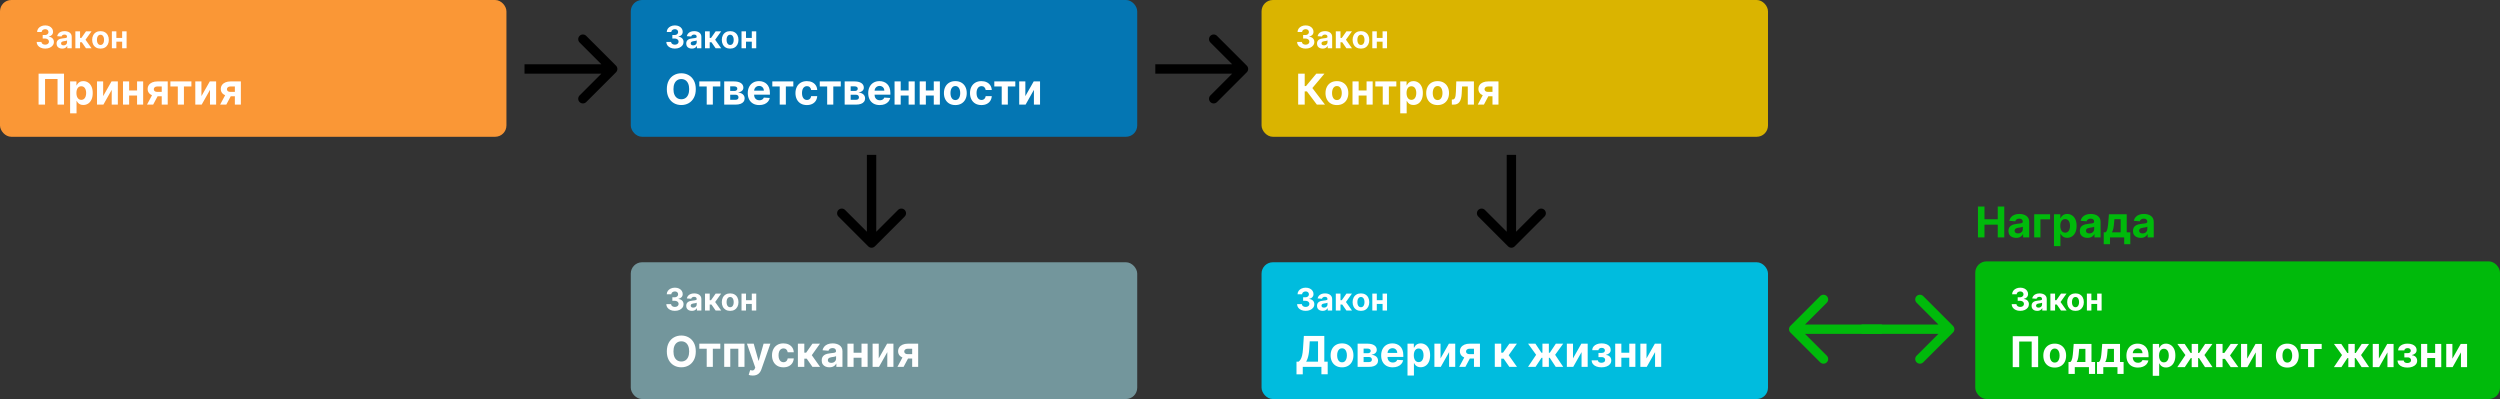
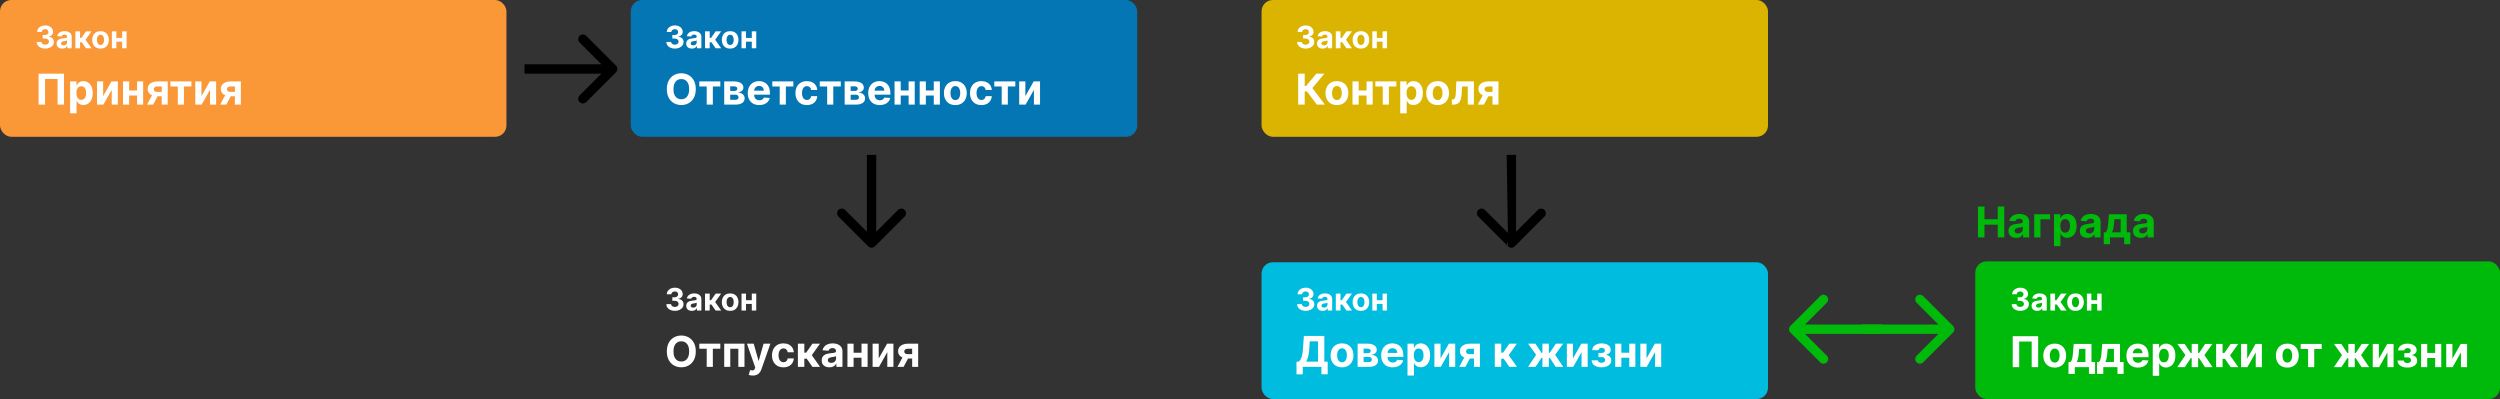
<svg xmlns="http://www.w3.org/2000/svg" width="1253" height="200" viewBox="0 0 1253 200" fill="none">
  <rect x="0" y="0" width="1253" height="200" fill="#333333" stroke="none" />
  <rect width="253.825" height="68.555" rx="5.666" fill="#FA9736" />
  <rect x="316.148" width="253.825" height="68.555" rx="5.666" fill="#0476B3" />
-   <rect x="316.148" y="131.445" width="253.825" height="68.555" rx="5.666" fill="#73969C" />
  <rect x="632.295" width="253.825" height="68.555" rx="5.666" fill="#DAB400" />
  <rect x="632.295" y="131.445" width="253.825" height="68.555" rx="5.666" fill="#00BCDE" />
  <rect x="990" y="131" width="263" height="69" rx="5.666" fill="#00BA0B" />
  <path d="M22.661 24.354C21.837 24.354 21.102 24.212 20.458 23.929C19.817 23.642 19.311 23.248 18.939 22.747C18.571 22.243 18.382 21.661 18.371 21.002H20.778C20.793 21.278 20.883 21.521 21.049 21.731C21.218 21.937 21.443 22.097 21.723 22.211C22.002 22.325 22.317 22.383 22.667 22.383C23.031 22.383 23.353 22.318 23.633 22.189C23.913 22.06 24.132 21.882 24.29 21.654C24.448 21.425 24.528 21.162 24.528 20.864C24.528 20.562 24.443 20.295 24.274 20.063C24.108 19.828 23.869 19.644 23.556 19.511C23.247 19.379 22.878 19.312 22.451 19.312H21.397V17.556H22.451C22.812 17.556 23.131 17.494 23.407 17.369C23.686 17.243 23.904 17.07 24.058 16.849C24.213 16.625 24.29 16.364 24.29 16.065C24.29 15.782 24.222 15.534 24.086 15.32C23.953 15.103 23.766 14.933 23.523 14.812C23.283 14.69 23.004 14.63 22.683 14.63C22.359 14.63 22.063 14.689 21.794 14.806C21.526 14.921 21.31 15.084 21.148 15.298C20.986 15.511 20.9 15.762 20.889 16.049H18.597C18.608 15.397 18.794 14.823 19.155 14.326C19.515 13.829 20.002 13.441 20.613 13.161C21.227 12.877 21.921 12.736 22.694 12.736C23.475 12.736 24.158 12.877 24.743 13.161C25.328 13.444 25.783 13.827 26.107 14.309C26.434 14.788 26.596 15.325 26.593 15.922C26.596 16.555 26.399 17.083 26.002 17.507C25.608 17.93 25.095 18.199 24.461 18.313V18.401C25.293 18.508 25.927 18.797 26.361 19.268C26.799 19.736 27.016 20.321 27.012 21.024C27.016 21.668 26.83 22.241 26.455 22.741C26.083 23.242 25.569 23.636 24.914 23.923C24.259 24.21 23.508 24.354 22.661 24.354ZM31.172 24.359C30.631 24.359 30.148 24.265 29.725 24.078C29.302 23.886 28.967 23.605 28.72 23.233C28.477 22.857 28.356 22.39 28.356 21.83C28.356 21.359 28.442 20.963 28.615 20.643C28.788 20.323 29.024 20.065 29.322 19.87C29.62 19.675 29.959 19.528 30.338 19.428C30.721 19.329 31.122 19.259 31.542 19.218C32.035 19.167 32.433 19.119 32.735 19.075C33.036 19.027 33.255 18.957 33.392 18.865C33.528 18.773 33.596 18.637 33.596 18.456V18.423C33.596 18.074 33.486 17.803 33.265 17.612C33.047 17.42 32.738 17.324 32.337 17.324C31.914 17.324 31.577 17.418 31.326 17.606C31.076 17.79 30.91 18.022 30.829 18.302L28.654 18.125C28.764 17.61 28.982 17.164 29.305 16.789C29.629 16.41 30.047 16.119 30.559 15.916C31.074 15.71 31.671 15.607 32.348 15.607C32.819 15.607 33.27 15.662 33.701 15.773C34.135 15.883 34.52 16.054 34.855 16.286C35.194 16.518 35.461 16.816 35.656 17.181C35.851 17.542 35.948 17.974 35.948 18.479V24.199H33.718V23.023H33.651C33.515 23.288 33.333 23.522 33.105 23.724C32.876 23.923 32.602 24.08 32.282 24.194C31.962 24.304 31.591 24.359 31.172 24.359ZM31.846 22.736C32.192 22.736 32.497 22.668 32.762 22.532C33.027 22.392 33.235 22.204 33.386 21.968C33.537 21.733 33.613 21.466 33.613 21.168V20.268C33.539 20.316 33.438 20.36 33.309 20.4C33.184 20.437 33.042 20.472 32.884 20.505C32.725 20.535 32.567 20.562 32.409 20.588C32.251 20.61 32.107 20.63 31.978 20.649C31.702 20.689 31.461 20.753 31.255 20.842C31.049 20.93 30.888 21.05 30.774 21.201C30.66 21.348 30.603 21.532 30.603 21.753C30.603 22.073 30.719 22.318 30.951 22.487C31.187 22.653 31.485 22.736 31.846 22.736ZM37.773 24.199V15.717H40.126V19.009H40.788L43.096 15.717H45.858L42.859 19.925L45.891 24.199H43.096L41.004 21.19H40.126V24.199H37.773ZM50.367 24.365C49.51 24.365 48.768 24.183 48.142 23.818C47.52 23.45 47.04 22.938 46.701 22.283C46.362 21.624 46.193 20.86 46.193 19.991C46.193 19.115 46.362 18.35 46.701 17.694C47.04 17.035 47.52 16.524 48.142 16.159C48.768 15.791 49.51 15.607 50.367 15.607C51.225 15.607 51.965 15.791 52.587 16.159C53.213 16.524 53.695 17.035 54.034 17.694C54.373 18.35 54.542 19.115 54.542 19.991C54.542 20.86 54.373 21.624 54.034 22.283C53.695 22.938 53.213 23.45 52.587 23.818C51.965 24.183 51.225 24.365 50.367 24.365ZM50.379 22.543C50.769 22.543 51.095 22.432 51.356 22.211C51.617 21.987 51.814 21.681 51.947 21.295C52.083 20.908 52.151 20.468 52.151 19.975C52.151 19.482 52.083 19.042 51.947 18.655C51.814 18.269 51.617 17.963 51.356 17.739C51.095 17.514 50.769 17.402 50.379 17.402C49.985 17.402 49.653 17.514 49.385 17.739C49.12 17.963 48.919 18.269 48.783 18.655C48.65 19.042 48.584 19.482 48.584 19.975C48.584 20.468 48.65 20.908 48.783 21.295C48.919 21.681 49.12 21.987 49.385 22.211C49.653 22.432 49.985 22.543 50.379 22.543ZM61.975 19.02V20.869H57.546V19.02H61.975ZM58.319 15.717V24.199H56.072V15.717H58.319ZM63.449 15.717V24.199H61.218V15.717H63.449Z" fill="white" />
  <path d="M338.241 24.354C337.417 24.354 336.682 24.212 336.038 23.929C335.397 23.642 334.891 23.248 334.519 22.747C334.151 22.243 333.962 21.661 333.951 21.002H336.358C336.373 21.278 336.463 21.521 336.629 21.731C336.798 21.937 337.023 22.097 337.303 22.211C337.582 22.325 337.897 22.383 338.247 22.383C338.611 22.383 338.933 22.318 339.213 22.189C339.493 22.06 339.712 21.882 339.87 21.654C340.029 21.425 340.108 21.162 340.108 20.864C340.108 20.562 340.023 20.295 339.854 20.063C339.688 19.828 339.449 19.644 339.136 19.511C338.827 19.379 338.458 19.312 338.031 19.312H336.977V17.556H338.031C338.392 17.556 338.711 17.494 338.987 17.369C339.267 17.243 339.484 17.07 339.638 16.849C339.793 16.625 339.87 16.364 339.87 16.065C339.87 15.782 339.802 15.534 339.666 15.32C339.533 15.103 339.346 14.933 339.103 14.812C338.863 14.69 338.584 14.63 338.263 14.63C337.939 14.63 337.643 14.689 337.374 14.806C337.106 14.921 336.89 15.084 336.728 15.298C336.566 15.511 336.48 15.762 336.469 16.049H334.177C334.188 15.397 334.374 14.823 334.735 14.326C335.096 13.829 335.582 13.441 336.193 13.161C336.807 12.877 337.501 12.736 338.274 12.736C339.055 12.736 339.738 12.877 340.323 13.161C340.908 13.444 341.363 13.827 341.687 14.309C342.015 14.788 342.177 15.325 342.173 15.922C342.177 16.555 341.98 17.083 341.582 17.507C341.188 17.93 340.675 18.199 340.041 18.313V18.401C340.873 18.508 341.507 18.797 341.941 19.268C342.379 19.736 342.596 20.321 342.593 21.024C342.596 21.668 342.41 22.241 342.035 22.741C341.663 23.242 341.149 23.636 340.494 23.923C339.839 24.21 339.088 24.354 338.241 24.354ZM346.752 24.359C346.211 24.359 345.729 24.265 345.305 24.078C344.882 23.886 344.547 23.605 344.3 23.233C344.057 22.857 343.936 22.39 343.936 21.83C343.936 21.359 344.022 20.963 344.195 20.643C344.368 20.323 344.604 20.065 344.902 19.87C345.2 19.675 345.539 19.528 345.918 19.428C346.301 19.329 346.702 19.259 347.122 19.218C347.615 19.167 348.013 19.119 348.315 19.075C348.617 19.027 348.836 18.957 348.972 18.865C349.108 18.773 349.176 18.637 349.176 18.456V18.423C349.176 18.074 349.066 17.803 348.845 17.612C348.628 17.42 348.318 17.324 347.917 17.324C347.494 17.324 347.157 17.418 346.907 17.606C346.656 17.79 346.491 18.022 346.41 18.302L344.234 18.125C344.344 17.61 344.562 17.164 344.886 16.789C345.209 16.41 345.627 16.119 346.139 15.916C346.654 15.71 347.251 15.607 347.928 15.607C348.399 15.607 348.85 15.662 349.281 15.773C349.715 15.883 350.1 16.054 350.435 16.286C350.774 16.518 351.041 16.816 351.236 17.181C351.431 17.542 351.528 17.974 351.528 18.479V24.199H349.298V23.023H349.231C349.095 23.288 348.913 23.522 348.685 23.724C348.456 23.923 348.182 24.08 347.862 24.194C347.542 24.304 347.172 24.359 346.752 24.359ZM347.426 22.736C347.772 22.736 348.077 22.668 348.342 22.532C348.607 22.392 348.815 22.204 348.966 21.968C349.117 21.733 349.193 21.466 349.193 21.168V20.268C349.119 20.316 349.018 20.36 348.889 20.4C348.764 20.437 348.622 20.472 348.464 20.505C348.305 20.535 348.147 20.562 347.989 20.588C347.831 20.61 347.687 20.63 347.558 20.649C347.282 20.689 347.041 20.753 346.835 20.842C346.629 20.93 346.468 21.05 346.354 21.201C346.24 21.348 346.183 21.532 346.183 21.753C346.183 22.073 346.299 22.318 346.531 22.487C346.767 22.653 347.065 22.736 347.426 22.736ZM353.353 24.199V15.717H355.706V19.009H356.368L358.677 15.717H361.438L358.439 19.925L361.471 24.199H358.677L356.584 21.19H355.706V24.199H353.353ZM365.948 24.365C365.09 24.365 364.348 24.183 363.722 23.818C363.1 23.45 362.62 22.938 362.281 22.283C361.942 21.624 361.773 20.86 361.773 19.991C361.773 19.115 361.942 18.35 362.281 17.694C362.62 17.035 363.1 16.524 363.722 16.159C364.348 15.791 365.09 15.607 365.948 15.607C366.805 15.607 367.545 15.791 368.167 16.159C368.793 16.524 369.275 17.035 369.614 17.694C369.953 18.35 370.122 19.115 370.122 19.991C370.122 20.86 369.953 21.624 369.614 22.283C369.275 22.938 368.793 23.45 368.167 23.818C367.545 24.183 366.805 24.365 365.948 24.365ZM365.959 22.543C366.349 22.543 366.675 22.432 366.936 22.211C367.197 21.987 367.394 21.681 367.527 21.295C367.663 20.908 367.731 20.468 367.731 19.975C367.731 19.482 367.663 19.042 367.527 18.655C367.394 18.269 367.197 17.963 366.936 17.739C366.675 17.514 366.349 17.402 365.959 17.402C365.565 17.402 365.233 17.514 364.965 17.739C364.7 17.963 364.499 18.269 364.363 18.655C364.23 19.042 364.164 19.482 364.164 19.975C364.164 20.468 364.23 20.908 364.363 21.295C364.499 21.681 364.7 21.987 364.965 22.211C365.233 22.432 365.565 22.543 365.959 22.543ZM377.555 19.02V20.869H373.126V19.02H377.555ZM373.899 15.717V24.199H371.652V15.717H373.899ZM379.029 15.717V24.199H376.798V15.717H379.029Z" fill="white" />
  <path d="M338.241 155.799C337.417 155.799 336.682 155.657 336.038 155.374C335.397 155.087 334.891 154.693 334.519 154.192C334.151 153.688 333.962 153.106 333.951 152.447H336.358C336.373 152.723 336.463 152.966 336.629 153.176C336.798 153.382 337.023 153.543 337.303 153.657C337.582 153.771 337.897 153.828 338.247 153.828C338.611 153.828 338.933 153.763 339.213 153.635C339.493 153.506 339.712 153.327 339.87 153.099C340.029 152.871 340.108 152.607 340.108 152.309C340.108 152.007 340.023 151.741 339.854 151.509C339.688 151.273 339.449 151.089 339.136 150.956C338.827 150.824 338.458 150.758 338.031 150.758H336.977V149.002H338.031C338.392 149.002 338.711 148.939 338.987 148.814C339.267 148.689 339.484 148.516 339.638 148.295C339.793 148.07 339.87 147.809 339.87 147.511C339.87 147.227 339.802 146.979 339.666 146.765C339.533 146.548 339.346 146.379 339.103 146.257C338.863 146.136 338.584 146.075 338.263 146.075C337.939 146.075 337.643 146.134 337.374 146.252C337.106 146.366 336.89 146.53 336.728 146.743C336.566 146.957 336.48 147.207 336.469 147.494H334.177C334.188 146.843 334.374 146.268 334.735 145.771C335.096 145.274 335.582 144.886 336.193 144.606C336.807 144.323 337.501 144.181 338.274 144.181C339.055 144.181 339.738 144.323 340.323 144.606C340.908 144.89 341.363 145.272 341.687 145.755C342.015 146.233 342.177 146.771 342.173 147.367C342.177 148 341.98 148.529 341.582 148.952C341.188 149.375 340.675 149.644 340.041 149.758V149.847C340.873 149.953 341.507 150.242 341.941 150.713C342.379 151.181 342.596 151.766 342.593 152.469C342.596 153.114 342.41 153.686 342.035 154.187C341.663 154.687 341.149 155.081 340.494 155.368C339.839 155.656 339.088 155.799 338.241 155.799ZM346.752 155.805C346.211 155.805 345.729 155.711 345.305 155.523C344.882 155.332 344.547 155.05 344.3 154.678C344.057 154.303 343.936 153.835 343.936 153.276C343.936 152.804 344.022 152.409 344.195 152.088C344.368 151.768 344.604 151.51 344.902 151.315C345.2 151.12 345.539 150.973 345.918 150.874C346.301 150.774 346.702 150.704 347.122 150.664C347.615 150.612 348.013 150.564 348.315 150.52C348.617 150.472 348.836 150.402 348.972 150.31C349.108 150.218 349.176 150.082 349.176 149.902V149.869C349.176 149.519 349.066 149.248 348.845 149.057C348.628 148.865 348.318 148.77 347.917 148.77C347.494 148.77 347.157 148.864 346.907 149.051C346.656 149.235 346.491 149.467 346.41 149.747L344.234 149.57C344.344 149.055 344.562 148.61 344.886 148.234C345.209 147.855 345.627 147.564 346.139 147.362C346.654 147.155 347.251 147.052 347.928 147.052C348.399 147.052 348.85 147.108 349.281 147.218C349.715 147.328 350.1 147.5 350.435 147.732C350.774 147.964 351.041 148.262 351.236 148.626C351.431 148.987 351.528 149.419 351.528 149.924V155.645H349.298V154.468H349.231C349.095 154.733 348.913 154.967 348.685 155.17C348.456 155.368 348.182 155.525 347.862 155.639C347.542 155.749 347.172 155.805 346.752 155.805ZM347.426 154.181C347.772 154.181 348.077 154.113 348.342 153.977C348.607 153.837 348.815 153.649 348.966 153.414C349.117 153.178 349.193 152.911 349.193 152.613V151.713C349.119 151.761 349.018 151.805 348.889 151.845C348.764 151.882 348.622 151.917 348.464 151.95C348.305 151.98 348.147 152.007 347.989 152.033C347.831 152.055 347.687 152.076 347.558 152.094C347.282 152.134 347.041 152.199 346.835 152.287C346.629 152.376 346.468 152.495 346.354 152.646C346.24 152.793 346.183 152.977 346.183 153.198C346.183 153.519 346.299 153.763 346.531 153.933C346.767 154.098 347.065 154.181 347.426 154.181ZM353.353 155.645V147.163H355.706V150.454H356.368L358.677 147.163H361.438L358.439 151.371L361.471 155.645H358.677L356.584 152.635H355.706V155.645H353.353ZM365.948 155.81C365.09 155.81 364.348 155.628 363.722 155.264C363.1 154.895 362.62 154.384 362.281 153.728C361.942 153.069 361.773 152.306 361.773 151.437C361.773 150.561 361.942 149.795 362.281 149.14C362.62 148.481 363.1 147.969 363.722 147.605C364.348 147.236 365.09 147.052 365.948 147.052C366.805 147.052 367.545 147.236 368.167 147.605C368.793 147.969 369.275 148.481 369.614 149.14C369.953 149.795 370.122 150.561 370.122 151.437C370.122 152.306 369.953 153.069 369.614 153.728C369.275 154.384 368.793 154.895 368.167 155.264C367.545 155.628 366.805 155.81 365.948 155.81ZM365.959 153.988C366.349 153.988 366.675 153.878 366.936 153.657C367.197 153.432 367.394 153.127 367.527 152.74C367.663 152.353 367.731 151.914 367.731 151.42C367.731 150.927 367.663 150.487 367.527 150.101C367.394 149.714 367.197 149.408 366.936 149.184C366.675 148.959 366.349 148.847 365.959 148.847C365.565 148.847 365.233 148.959 364.965 149.184C364.7 149.408 364.499 149.714 364.363 150.101C364.23 150.487 364.164 150.927 364.164 151.42C364.164 151.914 364.23 152.353 364.363 152.74C364.499 153.127 364.7 153.432 364.965 153.657C365.233 153.878 365.565 153.988 365.959 153.988ZM377.555 150.465V152.315H373.126V150.465H377.555ZM373.899 147.163V155.645H371.652V147.163H373.899ZM379.029 147.163V155.645H376.798V147.163H379.029Z" fill="white" />
  <path d="M654.392 24.354C653.567 24.354 652.833 24.212 652.188 23.929C651.548 23.642 651.042 23.248 650.67 22.747C650.302 22.243 650.112 21.661 650.101 21.002H652.509C652.523 21.278 652.614 21.521 652.779 21.731C652.949 21.937 653.173 22.097 653.453 22.211C653.733 22.325 654.047 22.383 654.397 22.383C654.762 22.383 655.084 22.318 655.364 22.189C655.643 22.06 655.862 21.882 656.021 21.654C656.179 21.425 656.258 21.162 656.258 20.864C656.258 20.562 656.173 20.295 656.004 20.063C655.838 19.828 655.599 19.644 655.286 19.511C654.977 19.379 654.609 19.312 654.182 19.312H653.127V17.556H654.182C654.543 17.556 654.861 17.494 655.137 17.369C655.417 17.243 655.634 17.07 655.789 16.849C655.943 16.625 656.021 16.364 656.021 16.065C656.021 15.782 655.953 15.534 655.816 15.32C655.684 15.103 655.496 14.933 655.253 14.812C655.014 14.69 654.734 14.63 654.414 14.63C654.09 14.63 653.793 14.689 653.525 14.806C653.256 14.921 653.041 15.084 652.879 15.298C652.717 15.511 652.63 15.762 652.619 16.049H650.328C650.339 15.397 650.524 14.823 650.885 14.326C651.246 13.829 651.732 13.441 652.343 13.161C652.958 12.877 653.652 12.736 654.425 12.736C655.205 12.736 655.888 12.877 656.473 13.161C657.059 13.444 657.513 13.827 657.837 14.309C658.165 14.788 658.327 15.325 658.323 15.922C658.327 16.555 658.13 17.083 657.732 17.507C657.339 17.93 656.825 18.199 656.192 18.313V18.401C657.024 18.508 657.657 18.797 658.091 19.268C658.529 19.736 658.747 20.321 658.743 21.024C658.747 21.668 658.561 22.241 658.185 22.741C657.813 23.242 657.3 23.636 656.645 23.923C655.989 24.21 655.238 24.354 654.392 24.354ZM662.902 24.359C662.361 24.359 661.879 24.265 661.456 24.078C661.032 23.886 660.697 23.605 660.451 23.233C660.208 22.857 660.086 22.39 660.086 21.83C660.086 21.359 660.173 20.963 660.346 20.643C660.519 20.323 660.754 20.065 661.052 19.87C661.351 19.675 661.689 19.528 662.069 19.428C662.451 19.329 662.853 19.259 663.272 19.218C663.766 19.167 664.163 19.119 664.465 19.075C664.767 19.027 664.986 18.957 665.122 18.865C665.258 18.773 665.326 18.637 665.326 18.456V18.423C665.326 18.074 665.216 17.803 664.995 17.612C664.778 17.42 664.469 17.324 664.067 17.324C663.644 17.324 663.307 17.418 663.057 17.606C662.807 17.79 662.641 18.022 662.56 18.302L660.384 18.125C660.495 17.61 660.712 17.164 661.036 16.789C661.36 16.41 661.778 16.119 662.289 15.916C662.805 15.71 663.401 15.607 664.079 15.607C664.55 15.607 665.001 15.662 665.431 15.773C665.866 15.883 666.25 16.054 666.585 16.286C666.924 16.518 667.191 16.816 667.386 17.181C667.581 17.542 667.679 17.974 667.679 18.479V24.199H665.448V23.023H665.382C665.245 23.288 665.063 23.522 664.835 23.724C664.607 23.923 664.333 24.08 664.012 24.194C663.692 24.304 663.322 24.359 662.902 24.359ZM663.576 22.736C663.922 22.736 664.228 22.668 664.493 22.532C664.758 22.392 664.966 22.204 665.117 21.968C665.268 21.733 665.343 21.466 665.343 21.168V20.268C665.269 20.316 665.168 20.36 665.039 20.4C664.914 20.437 664.772 20.472 664.614 20.505C664.456 20.535 664.298 20.562 664.139 20.588C663.981 20.61 663.837 20.63 663.709 20.649C663.432 20.689 663.191 20.753 662.985 20.842C662.779 20.93 662.619 21.05 662.505 21.201C662.391 21.348 662.334 21.532 662.334 21.753C662.334 22.073 662.45 22.318 662.681 22.487C662.917 22.653 663.215 22.736 663.576 22.736ZM669.504 24.199V15.717H671.856V19.009H672.519L674.827 15.717H677.588L674.59 19.925L677.621 24.199H674.827L672.734 21.19H671.856V24.199H669.504ZM682.098 24.365C681.24 24.365 680.498 24.183 679.873 23.818C679.25 23.45 678.77 22.938 678.431 22.283C678.093 21.624 677.923 20.86 677.923 19.991C677.923 19.115 678.093 18.35 678.431 17.694C678.77 17.035 679.25 16.524 679.873 16.159C680.498 15.791 681.24 15.607 682.098 15.607C682.956 15.607 683.696 15.791 684.318 16.159C684.944 16.524 685.426 17.035 685.765 17.694C686.103 18.35 686.273 19.115 686.273 19.991C686.273 20.86 686.103 21.624 685.765 22.283C685.426 22.938 684.944 23.45 684.318 23.818C683.696 24.183 682.956 24.365 682.098 24.365ZM682.109 22.543C682.499 22.543 682.825 22.432 683.086 22.211C683.348 21.987 683.545 21.681 683.677 21.295C683.813 20.908 683.882 20.468 683.882 19.975C683.882 19.482 683.813 19.042 683.677 18.655C683.545 18.269 683.348 17.963 683.086 17.739C682.825 17.514 682.499 17.402 682.109 17.402C681.715 17.402 681.384 17.514 681.115 17.739C680.85 17.963 680.649 18.269 680.513 18.655C680.381 19.042 680.314 19.482 680.314 19.975C680.314 20.468 680.381 20.908 680.513 21.295C680.649 21.681 680.85 21.987 681.115 22.211C681.384 22.432 681.715 22.543 682.109 22.543ZM693.705 19.02V20.869H689.276V19.02H693.705ZM690.05 15.717V24.199H687.802V15.717H690.05ZM695.179 15.717V24.199H692.949V15.717H695.179Z" fill="white" />
  <path d="M654.392 155.799C653.567 155.799 652.833 155.657 652.188 155.374C651.548 155.087 651.042 154.693 650.67 154.192C650.302 153.688 650.112 153.106 650.101 152.447H652.509C652.523 152.723 652.614 152.966 652.779 153.176C652.949 153.382 653.173 153.543 653.453 153.657C653.733 153.771 654.047 153.828 654.397 153.828C654.762 153.828 655.084 153.763 655.364 153.635C655.643 153.506 655.862 153.327 656.021 153.099C656.179 152.871 656.258 152.607 656.258 152.309C656.258 152.007 656.173 151.741 656.004 151.509C655.838 151.273 655.599 151.089 655.286 150.956C654.977 150.824 654.609 150.758 654.182 150.758H653.127V149.002H654.182C654.543 149.002 654.861 148.939 655.137 148.814C655.417 148.689 655.634 148.516 655.789 148.295C655.943 148.07 656.021 147.809 656.021 147.511C656.021 147.227 655.953 146.979 655.816 146.765C655.684 146.548 655.496 146.379 655.253 146.257C655.014 146.136 654.734 146.075 654.414 146.075C654.09 146.075 653.793 146.134 653.525 146.252C653.256 146.366 653.041 146.53 652.879 146.743C652.717 146.957 652.63 147.207 652.619 147.494H650.328C650.339 146.843 650.524 146.268 650.885 145.771C651.246 145.274 651.732 144.886 652.343 144.606C652.958 144.323 653.652 144.181 654.425 144.181C655.205 144.181 655.888 144.323 656.473 144.606C657.059 144.89 657.513 145.272 657.837 145.755C658.165 146.233 658.327 146.771 658.323 147.367C658.327 148 658.13 148.529 657.732 148.952C657.339 149.375 656.825 149.644 656.192 149.758V149.847C657.024 149.953 657.657 150.242 658.091 150.713C658.529 151.181 658.747 151.766 658.743 152.469C658.747 153.114 658.561 153.686 658.185 154.187C657.813 154.687 657.3 155.081 656.645 155.368C655.989 155.656 655.238 155.799 654.392 155.799ZM662.902 155.805C662.361 155.805 661.879 155.711 661.456 155.523C661.032 155.332 660.697 155.05 660.451 154.678C660.208 154.303 660.086 153.835 660.086 153.276C660.086 152.804 660.173 152.409 660.346 152.088C660.519 151.768 660.754 151.51 661.052 151.315C661.351 151.12 661.689 150.973 662.069 150.874C662.451 150.774 662.853 150.704 663.272 150.664C663.766 150.612 664.163 150.564 664.465 150.52C664.767 150.472 664.986 150.402 665.122 150.31C665.258 150.218 665.326 150.082 665.326 149.902V149.869C665.326 149.519 665.216 149.248 664.995 149.057C664.778 148.865 664.469 148.77 664.067 148.77C663.644 148.77 663.307 148.864 663.057 149.051C662.807 149.235 662.641 149.467 662.56 149.747L660.384 149.57C660.495 149.055 660.712 148.61 661.036 148.234C661.36 147.855 661.778 147.564 662.289 147.362C662.805 147.155 663.401 147.052 664.079 147.052C664.55 147.052 665.001 147.108 665.431 147.218C665.866 147.328 666.25 147.5 666.585 147.732C666.924 147.964 667.191 148.262 667.386 148.626C667.581 148.987 667.679 149.419 667.679 149.924V155.645H665.448V154.468H665.382C665.245 154.733 665.063 154.967 664.835 155.17C664.607 155.368 664.333 155.525 664.012 155.639C663.692 155.749 663.322 155.805 662.902 155.805ZM663.576 154.181C663.922 154.181 664.228 154.113 664.493 153.977C664.758 153.837 664.966 153.649 665.117 153.414C665.268 153.178 665.343 152.911 665.343 152.613V151.713C665.269 151.761 665.168 151.805 665.039 151.845C664.914 151.882 664.772 151.917 664.614 151.95C664.456 151.98 664.298 152.007 664.139 152.033C663.981 152.055 663.837 152.076 663.709 152.094C663.432 152.134 663.191 152.199 662.985 152.287C662.779 152.376 662.619 152.495 662.505 152.646C662.391 152.793 662.334 152.977 662.334 153.198C662.334 153.519 662.45 153.763 662.681 153.933C662.917 154.098 663.215 154.181 663.576 154.181ZM669.504 155.645V147.163H671.856V150.454H672.519L674.827 147.163H677.588L674.59 151.371L677.621 155.645H674.827L672.734 152.635H671.856V155.645H669.504ZM682.098 155.81C681.24 155.81 680.498 155.628 679.873 155.264C679.25 154.895 678.77 154.384 678.431 153.728C678.093 153.069 677.923 152.306 677.923 151.437C677.923 150.561 678.093 149.795 678.431 149.14C678.77 148.481 679.25 147.969 679.873 147.605C680.498 147.236 681.24 147.052 682.098 147.052C682.956 147.052 683.696 147.236 684.318 147.605C684.944 147.969 685.426 148.481 685.765 149.14C686.103 149.795 686.273 150.561 686.273 151.437C686.273 152.306 686.103 153.069 685.765 153.728C685.426 154.384 684.944 154.895 684.318 155.264C683.696 155.628 682.956 155.81 682.098 155.81ZM682.109 153.988C682.499 153.988 682.825 153.878 683.086 153.657C683.348 153.432 683.545 153.127 683.677 152.74C683.813 152.353 683.882 151.914 683.882 151.42C683.882 150.927 683.813 150.487 683.677 150.101C683.545 149.714 683.348 149.408 683.086 149.184C682.825 148.959 682.499 148.847 682.109 148.847C681.715 148.847 681.384 148.959 681.115 149.184C680.85 149.408 680.649 149.714 680.513 150.101C680.381 150.487 680.314 150.927 680.314 151.42C680.314 151.914 680.381 152.353 680.513 152.74C680.649 153.127 680.85 153.432 681.115 153.657C681.384 153.878 681.715 153.988 682.109 153.988ZM693.705 150.465V152.315H689.276V150.465H693.705ZM690.05 147.163V155.645H687.802V147.163H690.05ZM695.179 147.163V155.645H692.949V147.163H695.179Z" fill="white" />
  <path d="M1012.54 155.799C1011.71 155.799 1010.98 155.657 1010.33 155.374C1009.69 155.087 1009.19 154.693 1008.82 154.192C1008.45 153.688 1008.26 153.106 1008.25 152.447H1010.66C1010.67 152.723 1010.76 152.966 1010.93 153.176C1011.1 153.382 1011.32 153.543 1011.6 153.657C1011.88 153.771 1012.19 153.828 1012.54 153.828C1012.91 153.828 1013.23 153.763 1013.51 153.635C1013.79 153.506 1014.01 153.327 1014.17 153.099C1014.33 152.871 1014.4 152.607 1014.4 152.309C1014.4 152.007 1014.32 151.741 1014.15 151.509C1013.98 151.273 1013.75 151.089 1013.43 150.956C1013.12 150.824 1012.76 150.758 1012.33 150.758H1011.27V149.002H1012.33C1012.69 149.002 1013.01 148.939 1013.28 148.814C1013.56 148.689 1013.78 148.516 1013.94 148.295C1014.09 148.07 1014.17 147.809 1014.17 147.511C1014.17 147.227 1014.1 146.979 1013.96 146.765C1013.83 146.548 1013.64 146.379 1013.4 146.257C1013.16 146.136 1012.88 146.075 1012.56 146.075C1012.24 146.075 1011.94 146.134 1011.67 146.252C1011.4 146.366 1011.19 146.53 1011.03 146.743C1010.86 146.957 1010.78 147.207 1010.77 147.494H1008.47C1008.49 146.843 1008.67 146.268 1009.03 145.771C1009.39 145.274 1009.88 144.886 1010.49 144.606C1011.1 144.323 1011.8 144.181 1012.57 144.181C1013.35 144.181 1014.03 144.323 1014.62 144.606C1015.21 144.89 1015.66 145.272 1015.98 145.755C1016.31 146.233 1016.47 146.771 1016.47 147.367C1016.47 148 1016.28 148.529 1015.88 148.952C1015.49 149.375 1014.97 149.644 1014.34 149.758V149.847C1015.17 149.953 1015.8 150.242 1016.24 150.713C1016.68 151.181 1016.89 151.766 1016.89 152.469C1016.89 153.114 1016.71 153.686 1016.33 154.187C1015.96 154.687 1015.45 155.081 1014.79 155.368C1014.14 155.656 1013.38 155.799 1012.54 155.799ZM1021.05 155.805C1020.51 155.805 1020.03 155.711 1019.6 155.523C1019.18 155.332 1018.84 155.05 1018.6 154.678C1018.35 154.303 1018.23 153.835 1018.23 153.276C1018.23 152.804 1018.32 152.409 1018.49 152.088C1018.67 151.768 1018.9 151.51 1019.2 151.315C1019.5 151.12 1019.84 150.973 1020.22 150.874C1020.6 150.774 1021 150.704 1021.42 150.664C1021.91 150.612 1022.31 150.564 1022.61 150.52C1022.91 150.472 1023.13 150.402 1023.27 150.31C1023.4 150.218 1023.47 150.082 1023.47 149.902V149.869C1023.47 149.519 1023.36 149.248 1023.14 149.057C1022.92 148.865 1022.62 148.77 1022.21 148.77C1021.79 148.77 1021.45 148.864 1021.2 149.051C1020.95 149.235 1020.79 149.467 1020.71 149.747L1018.53 149.57C1018.64 149.055 1018.86 148.61 1019.18 148.234C1019.51 147.855 1019.92 147.564 1020.44 147.362C1020.95 147.155 1021.55 147.052 1022.23 147.052C1022.7 147.052 1023.15 147.108 1023.58 147.218C1024.01 147.328 1024.4 147.5 1024.73 147.732C1025.07 147.964 1025.34 148.262 1025.53 148.626C1025.73 148.987 1025.83 149.419 1025.83 149.924V155.645H1023.59V154.468H1023.53C1023.39 154.733 1023.21 154.967 1022.98 155.17C1022.75 155.368 1022.48 155.525 1022.16 155.639C1021.84 155.749 1021.47 155.805 1021.05 155.805ZM1021.72 154.181C1022.07 154.181 1022.37 154.113 1022.64 153.977C1022.9 153.837 1023.11 153.649 1023.26 153.414C1023.41 153.178 1023.49 152.911 1023.49 152.613V151.713C1023.42 151.761 1023.31 151.805 1023.19 151.845C1023.06 151.882 1022.92 151.917 1022.76 151.95C1022.6 151.98 1022.44 152.007 1022.29 152.033C1022.13 152.055 1021.98 152.076 1021.86 152.094C1021.58 152.134 1021.34 152.199 1021.13 152.287C1020.93 152.376 1020.77 152.495 1020.65 152.646C1020.54 152.793 1020.48 152.977 1020.48 153.198C1020.48 153.519 1020.6 153.763 1020.83 153.933C1021.06 154.098 1021.36 154.181 1021.72 154.181ZM1027.65 155.645V147.163H1030V150.454H1030.67L1032.97 147.163H1035.73L1032.74 151.371L1035.77 155.645H1032.97L1030.88 152.635H1030V155.645H1027.65ZM1040.24 155.81C1039.39 155.81 1038.64 155.628 1038.02 155.264C1037.4 154.895 1036.92 154.384 1036.58 153.728C1036.24 153.069 1036.07 152.306 1036.07 151.437C1036.07 150.561 1036.24 149.795 1036.58 149.14C1036.92 148.481 1037.4 147.969 1038.02 147.605C1038.64 147.236 1039.39 147.052 1040.24 147.052C1041.1 147.052 1041.84 147.236 1042.46 147.605C1043.09 147.969 1043.57 148.481 1043.91 149.14C1044.25 149.795 1044.42 150.561 1044.42 151.437C1044.42 152.306 1044.25 153.069 1043.91 153.728C1043.57 154.384 1043.09 154.895 1042.46 155.264C1041.84 155.628 1041.1 155.81 1040.24 155.81ZM1040.26 153.988C1040.65 153.988 1040.97 153.878 1041.23 153.657C1041.49 153.432 1041.69 153.127 1041.82 152.74C1041.96 152.353 1042.03 151.914 1042.03 151.42C1042.03 150.927 1041.96 150.487 1041.82 150.101C1041.69 149.714 1041.49 149.408 1041.23 149.184C1040.97 148.959 1040.65 148.847 1040.26 148.847C1039.86 148.847 1039.53 148.959 1039.26 149.184C1039 149.408 1038.8 149.714 1038.66 150.101C1038.53 150.487 1038.46 150.927 1038.46 151.42C1038.46 151.914 1038.53 152.353 1038.66 152.74C1038.8 153.127 1039 153.432 1039.26 153.657C1039.53 153.878 1039.86 153.988 1040.26 153.988ZM1051.85 150.465V152.315H1047.42V150.465H1051.85ZM1048.2 147.163V155.645H1045.95V147.163H1048.2ZM1053.33 147.163V155.645H1051.1V147.163H1053.33Z" fill="white" />
  <path d="M32.082 36.937V52.43H28.844V39.599H22.58V52.43H19.342V36.937H32.082ZM35.14 56.787V40.81H38.317V42.762H38.461C38.602 42.449 38.806 42.131 39.074 41.808C39.346 41.48 39.699 41.208 40.133 40.991C40.572 40.769 41.116 40.658 41.767 40.658C42.614 40.658 43.396 40.88 44.112 41.324C44.828 41.763 45.401 42.426 45.829 43.314C46.258 44.196 46.472 45.303 46.472 46.635C46.472 47.931 46.263 49.025 45.844 49.918C45.431 50.806 44.866 51.479 44.15 51.938C43.439 52.392 42.642 52.619 41.759 52.619C41.134 52.619 40.602 52.515 40.163 52.309C39.729 52.102 39.374 51.842 39.096 51.529C38.819 51.212 38.607 50.892 38.461 50.569H38.363V56.787H35.14ZM38.295 46.62C38.295 47.311 38.39 47.913 38.582 48.428C38.774 48.942 39.051 49.343 39.414 49.631C39.777 49.913 40.219 50.054 40.738 50.054C41.263 50.054 41.706 49.91 42.069 49.623C42.433 49.331 42.708 48.927 42.894 48.413C43.086 47.893 43.182 47.295 43.182 46.62C43.182 45.949 43.088 45.359 42.902 44.849C42.715 44.34 42.44 43.942 42.077 43.654C41.714 43.367 41.268 43.223 40.738 43.223C40.214 43.223 39.77 43.362 39.407 43.639C39.049 43.916 38.774 44.31 38.582 44.819C38.39 45.329 38.295 45.929 38.295 46.62ZM51.7 48.178L55.883 40.81H59.061V52.43H55.989V45.039L51.821 52.43H48.621V40.81H51.7V48.178ZM69.731 45.334V47.868H63.664V45.334H69.731ZM64.723 40.81V52.43H61.644V40.81H64.723ZM71.751 40.81V52.43H68.695V40.81H71.751ZM81.06 52.43V43.337H78.881C78.291 43.337 77.842 43.473 77.534 43.745C77.227 44.017 77.076 44.34 77.081 44.713C77.076 45.092 77.222 45.412 77.519 45.674C77.822 45.931 78.266 46.06 78.851 46.06H82.134V48.239H78.851C77.857 48.239 76.997 48.087 76.271 47.785C75.545 47.482 74.985 47.061 74.592 46.521C74.198 45.977 74.004 45.344 74.009 44.623C74.004 43.866 74.198 43.203 74.592 42.633C74.985 42.058 75.547 41.612 76.279 41.294C77.015 40.971 77.882 40.81 78.881 40.81H84.063V52.43H81.06ZM73.676 52.43L76.907 46.378H79.986L76.763 52.43H73.676ZM85.4 43.344V40.81H95.931V43.344H92.186V52.43H89.115V43.344H85.4ZM100.963 48.178L105.147 40.81H108.324V52.43H105.253V45.039L101.084 52.43H97.885V40.81H100.963V48.178ZM117.716 52.43V43.337H115.538C114.947 43.337 114.499 43.473 114.191 43.745C113.883 44.017 113.732 44.34 113.737 44.713C113.732 45.092 113.878 45.412 114.176 45.674C114.478 45.931 114.922 46.06 115.507 46.06H118.79V48.239H115.507C114.514 48.239 113.654 48.087 112.928 47.785C112.201 47.482 111.642 47.061 111.248 46.521C110.855 45.977 110.661 45.344 110.666 44.623C110.661 43.866 110.855 43.203 111.248 42.633C111.642 42.058 112.204 41.612 112.935 41.294C113.671 40.971 114.539 40.81 115.538 40.81H120.72V52.43H117.716ZM110.333 52.43L113.563 46.378H116.642L113.419 52.43H110.333Z" fill="white" />
  <path d="M348.729 44.683C348.729 46.373 348.408 47.81 347.768 48.995C347.132 50.18 346.265 51.086 345.165 51.711C344.071 52.331 342.84 52.642 341.474 52.642C340.097 52.642 338.861 52.329 337.767 51.703C336.672 51.078 335.807 50.173 335.172 48.988C334.537 47.802 334.219 46.368 334.219 44.683C334.219 42.993 334.537 41.556 335.172 40.371C335.807 39.186 336.672 38.283 337.767 37.663C338.861 37.037 340.097 36.725 341.474 36.725C342.84 36.725 344.071 37.037 345.165 37.663C346.265 38.283 347.132 39.186 347.768 40.371C348.408 41.556 348.729 42.993 348.729 44.683ZM345.407 44.683C345.407 43.589 345.244 42.666 344.916 41.914C344.593 41.163 344.137 40.593 343.546 40.205C342.956 39.816 342.265 39.622 341.474 39.622C340.682 39.622 339.991 39.816 339.401 40.205C338.811 40.593 338.352 41.163 338.024 41.914C337.701 42.666 337.54 43.589 337.54 44.683C337.54 45.778 337.701 46.7 338.024 47.452C338.352 48.203 338.811 48.773 339.401 49.162C339.991 49.55 340.682 49.744 341.474 49.744C342.265 49.744 342.956 49.55 343.546 49.162C344.137 48.773 344.593 48.203 344.916 47.452C345.244 46.7 345.407 45.778 345.407 44.683ZM350.489 43.344V40.81H361.02V43.344H357.275V52.43H354.204V43.344H350.489ZM362.974 52.43V40.81H367.929C369.361 40.81 370.493 41.082 371.325 41.627C372.157 42.172 372.574 42.946 372.574 43.949C372.574 44.58 372.339 45.104 371.87 45.523C371.401 45.941 370.75 46.224 369.918 46.37C370.614 46.42 371.207 46.579 371.696 46.847C372.19 47.109 372.566 47.449 372.823 47.868C373.085 48.287 373.217 48.751 373.217 49.26C373.217 49.921 373.04 50.488 372.687 50.962C372.339 51.436 371.827 51.799 371.151 52.051C370.481 52.304 369.661 52.43 368.693 52.43H362.974ZM365.977 50.016H368.693C369.142 50.016 369.492 49.91 369.744 49.699C370.001 49.482 370.13 49.187 370.13 48.814C370.13 48.4 370.001 48.075 369.744 47.838C369.492 47.601 369.142 47.482 368.693 47.482H365.977V50.016ZM365.977 45.591H367.997C368.319 45.591 368.594 45.545 368.821 45.455C369.053 45.359 369.23 45.223 369.351 45.046C369.477 44.87 369.54 44.66 369.54 44.418C369.54 44.06 369.396 43.78 369.109 43.579C368.821 43.377 368.428 43.276 367.929 43.276H365.977V45.591ZM380.543 52.657C379.348 52.657 378.319 52.415 377.457 51.93C376.599 51.441 375.939 50.75 375.475 49.858C375.011 48.96 374.779 47.898 374.779 46.673C374.779 45.477 375.011 44.428 375.475 43.526C375.939 42.623 376.592 41.919 377.434 41.415C378.281 40.911 379.275 40.658 380.415 40.658C381.181 40.658 381.895 40.782 382.556 41.029C383.221 41.271 383.801 41.637 384.296 42.126C384.795 42.615 385.183 43.231 385.461 43.972C385.738 44.708 385.877 45.571 385.877 46.559V47.444H376.065V45.447H382.843C382.843 44.983 382.742 44.572 382.541 44.214C382.339 43.856 382.059 43.576 381.701 43.374C381.348 43.167 380.937 43.064 380.468 43.064C379.978 43.064 379.545 43.178 379.167 43.405C378.793 43.627 378.501 43.927 378.289 44.305C378.077 44.678 377.969 45.094 377.964 45.553V47.452C377.964 48.027 378.07 48.524 378.281 48.942C378.498 49.361 378.803 49.684 379.197 49.91C379.59 50.138 380.057 50.251 380.596 50.251C380.954 50.251 381.282 50.2 381.58 50.1C381.877 49.999 382.132 49.847 382.344 49.646C382.556 49.444 382.717 49.197 382.828 48.904L385.809 49.101C385.657 49.817 385.347 50.443 384.878 50.977C384.414 51.507 383.814 51.92 383.078 52.218C382.346 52.51 381.502 52.657 380.543 52.657ZM387.083 43.344V40.81H397.614V43.344H393.869V52.43H390.798V43.344H387.083ZM404.402 52.657C403.211 52.657 402.188 52.404 401.33 51.9C400.478 51.391 399.822 50.685 399.363 49.782C398.909 48.879 398.682 47.84 398.682 46.665C398.682 45.475 398.912 44.431 399.371 43.533C399.835 42.63 400.493 41.927 401.345 41.422C402.198 40.913 403.211 40.658 404.386 40.658C405.4 40.658 406.288 40.843 407.049 41.211C407.811 41.579 408.414 42.096 408.857 42.762C409.301 43.427 409.546 44.209 409.591 45.107H406.55C406.464 44.527 406.237 44.06 405.869 43.707C405.506 43.349 405.03 43.17 404.439 43.17C403.94 43.17 403.504 43.306 403.131 43.579C402.763 43.846 402.475 44.237 402.268 44.751C402.061 45.266 401.958 45.888 401.958 46.62C401.958 47.361 402.059 47.992 402.261 48.511C402.467 49.031 402.757 49.426 403.131 49.699C403.504 49.971 403.94 50.107 404.439 50.107C404.808 50.107 405.138 50.032 405.43 49.88C405.728 49.729 405.973 49.51 406.164 49.222C406.361 48.93 406.49 48.579 406.55 48.171H409.591C409.541 49.058 409.299 49.84 408.865 50.516C408.436 51.187 407.844 51.711 407.087 52.089C406.331 52.468 405.436 52.657 404.402 52.657ZM410.862 43.344V40.81H421.393V43.344H417.648V52.43H414.577V43.344H410.862ZM423.346 52.43V40.81H428.301C429.734 40.81 430.866 41.082 431.698 41.627C432.53 42.172 432.946 42.946 432.946 43.949C432.946 44.58 432.712 45.104 432.243 45.523C431.774 45.941 431.123 46.224 430.291 46.37C430.987 46.42 431.58 46.579 432.069 46.847C432.563 47.109 432.939 47.449 433.196 47.868C433.458 48.287 433.589 48.751 433.589 49.26C433.589 49.921 433.413 50.488 433.06 50.962C432.712 51.436 432.2 51.799 431.524 52.051C430.853 52.304 430.034 52.43 429.066 52.43H423.346ZM426.35 50.016H429.066C429.514 50.016 429.865 49.91 430.117 49.699C430.374 49.482 430.503 49.187 430.503 48.814C430.503 48.4 430.374 48.075 430.117 47.838C429.865 47.601 429.514 47.482 429.066 47.482H426.35V50.016ZM426.35 45.591H428.37C428.692 45.591 428.967 45.545 429.194 45.455C429.426 45.359 429.603 45.223 429.724 45.046C429.85 44.87 429.913 44.66 429.913 44.418C429.913 44.06 429.769 43.78 429.482 43.579C429.194 43.377 428.801 43.276 428.301 43.276H426.35V45.591ZM440.916 52.657C439.721 52.657 438.692 52.415 437.83 51.93C436.972 51.441 436.312 50.75 435.848 49.858C435.384 48.96 435.152 47.898 435.152 46.673C435.152 45.477 435.384 44.428 435.848 43.526C436.312 42.623 436.965 41.919 437.807 41.415C438.654 40.911 439.648 40.658 440.788 40.658C441.554 40.658 442.268 40.782 442.929 41.029C443.594 41.271 444.174 41.637 444.668 42.126C445.168 42.615 445.556 43.231 445.834 43.972C446.111 44.708 446.25 45.571 446.25 46.559V47.444H436.438V45.447H443.216C443.216 44.983 443.115 44.572 442.913 44.214C442.712 43.856 442.432 43.576 442.074 43.374C441.721 43.167 441.31 43.064 440.841 43.064C440.351 43.064 439.918 43.178 439.539 43.405C439.166 43.627 438.874 43.927 438.662 44.305C438.45 44.678 438.342 45.094 438.337 45.553V47.452C438.337 48.027 438.442 48.524 438.654 48.942C438.871 49.361 439.176 49.684 439.57 49.91C439.963 50.138 440.43 50.251 440.969 50.251C441.327 50.251 441.655 50.2 441.953 50.1C442.25 49.999 442.505 49.847 442.717 49.646C442.929 49.444 443.09 49.197 443.201 48.904L446.181 49.101C446.03 49.817 445.72 50.443 445.251 50.977C444.787 51.507 444.187 51.92 443.451 52.218C442.719 52.51 441.874 52.657 440.916 52.657ZM456.44 45.334V47.868H450.373V45.334H456.44ZM451.432 40.81V52.43H448.353V40.81H451.432ZM458.46 40.81V52.43H455.403V40.81H458.46ZM469.047 45.334V47.868H462.98V45.334H469.047ZM464.039 40.81V52.43H460.96V40.81H464.039ZM471.067 40.81V52.43H468.01V40.81H471.067ZM478.817 52.657C477.642 52.657 476.626 52.407 475.768 51.908C474.916 51.403 474.258 50.702 473.794 49.805C473.33 48.902 473.098 47.855 473.098 46.665C473.098 45.465 473.33 44.416 473.794 43.518C474.258 42.615 474.916 41.914 475.768 41.415C476.626 40.911 477.642 40.658 478.817 40.658C479.992 40.658 481.006 40.911 481.858 41.415C482.716 41.914 483.376 42.615 483.84 43.518C484.304 44.416 484.536 45.465 484.536 46.665C484.536 47.855 484.304 48.902 483.84 49.805C483.376 50.702 482.716 51.403 481.858 51.908C481.006 52.407 479.992 52.657 478.817 52.657ZM478.832 50.16C479.367 50.16 479.813 50.009 480.171 49.706C480.529 49.399 480.799 48.98 480.981 48.45C481.167 47.921 481.261 47.318 481.261 46.642C481.261 45.967 481.167 45.364 480.981 44.834C480.799 44.305 480.529 43.886 480.171 43.579C479.813 43.271 479.367 43.117 478.832 43.117C478.293 43.117 477.839 43.271 477.471 43.579C477.107 43.886 476.833 44.305 476.646 44.834C476.464 45.364 476.374 45.967 476.374 46.642C476.374 47.318 476.464 47.921 476.646 48.45C476.833 48.98 477.107 49.399 477.471 49.706C477.839 50.009 478.293 50.16 478.832 50.16ZM491.882 52.657C490.692 52.657 489.668 52.404 488.811 51.9C487.958 51.391 487.303 50.685 486.844 49.782C486.39 48.879 486.163 47.84 486.163 46.665C486.163 45.475 486.392 44.431 486.851 43.533C487.315 42.63 487.973 41.927 488.826 41.422C489.678 40.913 490.692 40.658 491.867 40.658C492.881 40.658 493.768 40.843 494.53 41.211C495.291 41.579 495.894 42.096 496.338 42.762C496.782 43.427 497.026 44.209 497.072 45.107H494.03C493.945 44.527 493.718 44.06 493.35 43.707C492.986 43.349 492.51 43.17 491.92 43.17C491.42 43.17 490.984 43.306 490.611 43.579C490.243 43.846 489.955 44.237 489.749 44.751C489.542 45.266 489.438 45.888 489.438 46.62C489.438 47.361 489.539 47.992 489.741 48.511C489.948 49.031 490.238 49.426 490.611 49.699C490.984 49.971 491.42 50.107 491.92 50.107C492.288 50.107 492.618 50.032 492.911 49.88C493.208 49.729 493.453 49.51 493.645 49.222C493.841 48.93 493.97 48.579 494.03 48.171H497.072C497.021 49.058 496.779 49.84 496.345 50.516C495.917 51.187 495.324 51.711 494.568 52.089C493.811 52.468 492.916 52.657 491.882 52.657ZM498.343 43.344V40.81H508.873V43.344H505.128V52.43H502.057V43.344H498.343ZM513.906 48.178L518.089 40.81H521.267V52.43H518.195V45.039L514.027 52.43H510.827V40.81H513.906V48.178Z" fill="white" />
  <path d="M348.729 176.126C348.729 177.816 348.408 179.253 347.768 180.439C347.132 181.624 346.265 182.529 345.165 183.154C344.071 183.775 342.84 184.085 341.474 184.085C340.097 184.085 338.861 183.772 337.767 183.147C336.672 182.521 335.807 181.616 335.172 180.431C334.537 179.246 334.219 177.811 334.219 176.126C334.219 174.437 334.537 173 335.172 171.814C335.807 170.629 336.672 169.726 337.767 169.106C338.861 168.481 340.097 168.168 341.474 168.168C342.84 168.168 344.071 168.481 345.165 169.106C346.265 169.726 347.132 170.629 347.768 171.814C348.408 173 348.729 174.437 348.729 176.126ZM345.407 176.126C345.407 175.032 345.244 174.109 344.916 173.358C344.593 172.606 344.137 172.036 343.546 171.648C342.956 171.26 342.265 171.065 341.474 171.065C340.682 171.065 339.991 171.26 339.401 171.648C338.811 172.036 338.352 172.606 338.024 173.358C337.701 174.109 337.54 175.032 337.54 176.126C337.54 177.221 337.701 178.144 338.024 178.895C338.352 179.647 338.811 180.217 339.401 180.605C339.991 180.993 340.682 181.187 341.474 181.187C342.265 181.187 342.956 180.993 343.546 180.605C344.137 180.217 344.593 179.647 344.916 178.895C345.244 178.144 345.407 177.221 345.407 176.126ZM350.489 174.787V172.253H361.02V174.787H357.275V183.873H354.204V174.787H350.489ZM362.974 183.873V172.253H373.133V183.873H370.054V174.787H366.015V183.873H362.974ZM377.279 188.231C376.871 188.231 376.487 188.198 376.129 188.132C375.776 188.072 375.484 187.993 375.252 187.898L375.978 185.492C376.356 185.608 376.697 185.671 376.999 185.681C377.307 185.691 377.572 185.621 377.793 185.469C378.02 185.318 378.204 185.061 378.346 184.698L378.535 184.206L374.366 172.253H377.756L380.161 180.787H380.282L382.711 172.253H386.123L381.606 185.129C381.389 185.754 381.094 186.299 380.721 186.763C380.353 187.232 379.886 187.593 379.322 187.845C378.757 188.102 378.076 188.231 377.279 188.231ZM392.647 184.1C391.457 184.1 390.433 183.848 389.576 183.343C388.724 182.834 388.068 182.128 387.609 181.225C387.155 180.323 386.928 179.284 386.928 178.108C386.928 176.918 387.158 175.874 387.617 174.977C388.081 174.074 388.739 173.37 389.591 172.866C390.443 172.357 391.457 172.102 392.632 172.102C393.646 172.102 394.534 172.286 395.295 172.654C396.057 173.022 396.659 173.539 397.103 174.205C397.547 174.871 397.792 175.652 397.837 176.55H394.796C394.71 175.97 394.483 175.504 394.115 175.151C393.752 174.792 393.275 174.613 392.685 174.613C392.186 174.613 391.75 174.75 391.376 175.022C391.008 175.289 390.721 175.68 390.514 176.195C390.307 176.709 390.204 177.332 390.204 178.063C390.204 178.804 390.305 179.435 390.507 179.954C390.713 180.474 391.003 180.87 391.376 181.142C391.75 181.414 392.186 181.551 392.685 181.551C393.053 181.551 393.384 181.475 393.676 181.324C393.974 181.172 394.218 180.953 394.41 180.665C394.607 180.373 394.735 180.022 394.796 179.614H397.837C397.787 180.502 397.545 181.283 397.111 181.959C396.682 182.63 396.09 183.154 395.333 183.533C394.577 183.911 393.681 184.1 392.647 184.1ZM399.9 183.873V172.253H403.123V176.762H404.031L407.193 172.253H410.976L406.868 178.018L411.021 183.873H407.193L404.326 179.75H403.123V183.873H399.9ZM415.696 184.092C414.955 184.092 414.294 183.964 413.714 183.707C413.134 183.444 412.675 183.059 412.337 182.549C412.004 182.035 411.838 181.394 411.838 180.628C411.838 179.982 411.957 179.44 412.194 179.001C412.431 178.562 412.753 178.209 413.162 177.942C413.57 177.675 414.034 177.473 414.554 177.337C415.078 177.201 415.628 177.105 416.203 177.049C416.879 176.979 417.424 176.913 417.837 176.853C418.251 176.787 418.551 176.691 418.737 176.565C418.924 176.439 419.017 176.253 419.017 176.005V175.96C419.017 175.481 418.866 175.11 418.563 174.848C418.266 174.586 417.842 174.455 417.292 174.455C416.712 174.455 416.251 174.583 415.908 174.84C415.565 175.093 415.338 175.41 415.227 175.794L412.247 175.551C412.398 174.845 412.695 174.235 413.139 173.721C413.583 173.201 414.155 172.803 414.857 172.525C415.563 172.243 416.38 172.102 417.308 172.102C417.953 172.102 418.571 172.177 419.161 172.329C419.756 172.48 420.283 172.715 420.742 173.032C421.206 173.35 421.572 173.759 421.839 174.258C422.106 174.752 422.24 175.345 422.24 176.036V183.873H419.184V182.262H419.093C418.906 182.625 418.657 182.945 418.344 183.222C418.031 183.495 417.656 183.709 417.217 183.865C416.778 184.017 416.271 184.092 415.696 184.092ZM416.619 181.868C417.093 181.868 417.512 181.775 417.875 181.588C418.238 181.397 418.523 181.14 418.73 180.817C418.937 180.494 419.04 180.128 419.04 179.72V178.487C418.939 178.552 418.8 178.613 418.624 178.668C418.452 178.719 418.258 178.767 418.041 178.812C417.825 178.852 417.608 178.89 417.391 178.926C417.174 178.956 416.977 178.984 416.801 179.009C416.422 179.064 416.092 179.152 415.81 179.273C415.527 179.395 415.308 179.558 415.152 179.765C414.995 179.967 414.917 180.219 414.917 180.522C414.917 180.961 415.076 181.296 415.394 181.528C415.716 181.755 416.125 181.868 416.619 181.868ZM432.827 176.777V179.311H426.76V176.777H432.827ZM427.819 172.253V183.873H424.74V172.253H427.819ZM434.847 172.253V183.873H431.791V172.253H434.847ZM440.426 179.621L444.61 172.253H447.787V183.873H444.716V176.482L440.547 183.873H437.347V172.253H440.426V179.621ZM457.179 183.873V174.78H455C454.41 174.78 453.962 174.916 453.654 175.188C453.346 175.461 453.195 175.783 453.2 176.157C453.195 176.535 453.341 176.855 453.639 177.117C453.941 177.375 454.385 177.503 454.97 177.503H458.253V179.682H454.97C453.977 179.682 453.117 179.531 452.391 179.228C451.664 178.926 451.104 178.504 450.711 177.965C450.318 177.42 450.124 176.787 450.129 176.066C450.124 175.309 450.318 174.646 450.711 174.076C451.104 173.501 451.667 173.055 452.398 172.737C453.134 172.415 454.002 172.253 455 172.253H460.183V183.873H457.179ZM449.796 183.873L453.026 177.821H456.105L452.882 183.873H449.796Z" fill="white" />
  <path d="M660.015 52.43L655.037 45.825H653.917V52.43H650.642V36.937H653.917V43.125H654.575L659.72 36.937H663.797L657.753 44.123L664.077 52.43H660.015ZM670.061 52.657C668.886 52.657 667.87 52.407 667.012 51.908C666.16 51.403 665.502 50.702 665.038 49.805C664.574 48.902 664.342 47.855 664.342 46.665C664.342 45.465 664.574 44.416 665.038 43.518C665.502 42.615 666.16 41.914 667.012 41.415C667.87 40.911 668.886 40.658 670.061 40.658C671.236 40.658 672.25 40.911 673.102 41.415C673.96 41.914 674.62 42.615 675.084 43.518C675.548 44.416 675.78 45.465 675.78 46.665C675.78 47.855 675.548 48.902 675.084 49.805C674.62 50.702 673.96 51.403 673.102 51.908C672.25 52.407 671.236 52.657 670.061 52.657ZM670.076 50.16C670.611 50.16 671.057 50.009 671.415 49.706C671.773 49.399 672.043 48.98 672.225 48.45C672.411 47.921 672.504 47.318 672.504 46.642C672.504 45.967 672.411 45.364 672.225 44.834C672.043 44.305 671.773 43.886 671.415 43.579C671.057 43.271 670.611 43.117 670.076 43.117C669.536 43.117 669.083 43.271 668.714 43.579C668.351 43.886 668.076 44.305 667.89 44.834C667.708 45.364 667.617 45.967 667.617 46.642C667.617 47.318 667.708 47.921 667.89 48.45C668.076 48.98 668.351 49.399 668.714 49.706C669.083 50.009 669.536 50.16 670.076 50.16ZM685.963 45.334V47.868H679.896V45.334H685.963ZM680.955 40.81V52.43H677.876V40.81H680.955ZM687.983 40.81V52.43H684.926V40.81H687.983ZM689.316 43.344V40.81H699.846V43.344H696.102V52.43H693.03V43.344H689.316ZM701.8 56.787V40.81H704.977V42.762H705.121C705.262 42.449 705.467 42.131 705.734 41.808C706.006 41.48 706.359 41.208 706.793 40.991C707.232 40.769 707.777 40.658 708.427 40.658C709.274 40.658 710.056 40.88 710.772 41.324C711.488 41.763 712.061 42.426 712.49 43.314C712.918 44.196 713.133 45.303 713.133 46.635C713.133 47.931 712.923 49.025 712.505 49.918C712.091 50.806 711.526 51.479 710.81 51.938C710.099 52.392 709.302 52.619 708.42 52.619C707.794 52.619 707.262 52.515 706.823 52.309C706.39 52.102 706.034 51.842 705.757 51.529C705.479 51.212 705.267 50.892 705.121 50.569H705.023V56.787H701.8ZM704.955 46.62C704.955 47.311 705.051 47.913 705.242 48.428C705.434 48.942 705.711 49.343 706.074 49.631C706.438 49.913 706.879 50.054 707.398 50.054C707.923 50.054 708.367 49.91 708.73 49.623C709.093 49.331 709.368 48.927 709.554 48.413C709.746 47.893 709.842 47.295 709.842 46.62C709.842 45.949 709.748 45.359 709.562 44.849C709.375 44.34 709.1 43.942 708.737 43.654C708.374 43.367 707.928 43.223 707.398 43.223C706.874 43.223 706.43 43.362 706.067 43.639C705.709 43.916 705.434 44.31 705.242 44.819C705.051 45.329 704.955 45.929 704.955 46.62ZM720.531 52.657C719.356 52.657 718.34 52.407 717.482 51.908C716.63 51.403 715.972 50.702 715.508 49.805C715.044 48.902 714.812 47.855 714.812 46.665C714.812 45.465 715.044 44.416 715.508 43.518C715.972 42.615 716.63 41.914 717.482 41.415C718.34 40.911 719.356 40.658 720.531 40.658C721.706 40.658 722.72 40.911 723.572 41.415C724.43 41.914 725.09 42.615 725.554 43.518C726.018 44.416 726.25 45.465 726.25 46.665C726.25 47.855 726.018 48.902 725.554 49.805C725.09 50.702 724.43 51.403 723.572 51.908C722.72 52.407 721.706 52.657 720.531 52.657ZM720.546 50.16C721.081 50.16 721.527 50.009 721.885 49.706C722.243 49.399 722.513 48.98 722.695 48.45C722.881 47.921 722.975 47.318 722.975 46.642C722.975 45.967 722.881 45.364 722.695 44.834C722.513 44.305 722.243 43.886 721.885 43.579C721.527 43.271 721.081 43.117 720.546 43.117C720.007 43.117 719.553 43.271 719.185 43.579C718.822 43.886 718.547 44.305 718.36 44.834C718.178 45.364 718.088 45.967 718.088 46.642C718.088 47.318 718.178 47.921 718.36 48.45C718.547 48.98 718.822 49.399 719.185 49.706C719.553 50.009 720.007 50.16 720.546 50.16ZM727.665 52.43L727.65 49.873H728.036C728.308 49.873 728.543 49.807 728.739 49.676C728.941 49.54 729.107 49.321 729.239 49.018C729.37 48.715 729.473 48.314 729.549 47.815C729.624 47.311 729.675 46.69 729.7 45.954L729.889 40.81H738.725V52.43H735.654V43.344H732.787L732.605 46.892C732.56 47.865 732.441 48.703 732.249 49.404C732.063 50.105 731.803 50.68 731.47 51.129C731.137 51.572 730.736 51.9 730.267 52.112C729.798 52.324 729.254 52.43 728.633 52.43H727.665ZM748.032 52.43V43.337H745.853C745.263 43.337 744.814 43.473 744.507 43.745C744.199 44.017 744.048 44.34 744.053 44.713C744.048 45.092 744.194 45.412 744.492 45.674C744.794 45.931 745.238 46.06 745.823 46.06H749.106V48.239H745.823C744.83 48.239 743.97 48.087 743.243 47.785C742.517 47.482 741.957 47.061 741.564 46.521C741.171 45.977 740.976 45.344 740.981 44.623C740.976 43.866 741.171 43.203 741.564 42.633C741.957 42.058 742.52 41.612 743.251 41.294C743.987 40.971 744.855 40.81 745.853 40.81H751.035V52.43H748.032ZM740.649 52.43L743.879 46.378H746.958L743.735 52.43H740.649Z" fill="white" />
  <path d="M649.802 187.61V181.263H650.853C651.211 181.006 651.539 180.643 651.837 180.174C652.134 179.7 652.389 179.047 652.601 178.214C652.813 177.377 652.964 176.283 653.055 174.931L653.494 168.38H663.744V181.263H665.439V187.595H662.292V183.873H652.949V187.61H649.802ZM654.636 181.263H660.597V171.081H656.444L656.202 174.931C656.136 175.955 656.028 176.863 655.877 177.655C655.73 178.446 655.551 179.14 655.339 179.735C655.133 180.325 654.898 180.834 654.636 181.263ZM672.62 184.1C671.445 184.1 670.429 183.85 669.571 183.351C668.719 182.847 668.061 182.146 667.597 181.248C667.133 180.345 666.901 179.299 666.901 178.108C666.901 176.908 667.133 175.859 667.597 174.961C668.061 174.059 668.719 173.358 669.571 172.858C670.429 172.354 671.445 172.102 672.62 172.102C673.795 172.102 674.809 172.354 675.661 172.858C676.518 173.358 677.179 174.059 677.643 174.961C678.107 175.859 678.339 176.908 678.339 178.108C678.339 179.299 678.107 180.345 677.643 181.248C677.179 182.146 676.518 182.847 675.661 183.351C674.809 183.85 673.795 184.1 672.62 184.1ZM672.635 181.604C673.17 181.604 673.616 181.452 673.974 181.15C674.332 180.842 674.602 180.423 674.783 179.894C674.97 179.364 675.063 178.762 675.063 178.086C675.063 177.41 674.97 176.807 674.783 176.278C674.602 175.748 674.332 175.33 673.974 175.022C673.616 174.714 673.17 174.56 672.635 174.56C672.095 174.56 671.641 174.714 671.273 175.022C670.91 175.33 670.635 175.748 670.449 176.278C670.267 176.807 670.176 177.41 670.176 178.086C670.176 178.762 670.267 179.364 670.449 179.894C670.635 180.423 670.91 180.842 671.273 181.15C671.641 181.452 672.095 181.604 672.635 181.604ZM680.435 183.873V172.253H685.39C686.822 172.253 687.954 172.525 688.786 173.07C689.619 173.615 690.035 174.389 690.035 175.393C690.035 176.023 689.8 176.548 689.331 176.966C688.862 177.385 688.211 177.667 687.379 177.813C688.075 177.864 688.668 178.023 689.157 178.29C689.651 178.552 690.027 178.893 690.284 179.311C690.547 179.73 690.678 180.194 690.678 180.703C690.678 181.364 690.501 181.931 690.148 182.405C689.8 182.88 689.288 183.243 688.612 183.495C687.942 183.747 687.122 183.873 686.154 183.873H680.435ZM683.438 181.46H686.154C686.603 181.46 686.953 181.354 687.205 181.142C687.462 180.925 687.591 180.63 687.591 180.257C687.591 179.843 687.462 179.518 687.205 179.281C686.953 179.044 686.603 178.926 686.154 178.926H683.438V181.46ZM683.438 177.034H685.458C685.781 177.034 686.055 176.989 686.282 176.898C686.514 176.802 686.691 176.666 686.812 176.49C686.938 176.313 687.001 176.104 687.001 175.862C687.001 175.504 686.857 175.224 686.57 175.022C686.282 174.82 685.889 174.719 685.39 174.719H683.438V177.034ZM698.004 184.1C696.809 184.1 695.78 183.858 694.918 183.374C694.06 182.885 693.4 182.194 692.936 181.301C692.472 180.403 692.24 179.342 692.24 178.116C692.24 176.921 692.472 175.872 692.936 174.969C693.4 174.066 694.053 173.363 694.895 172.858C695.742 172.354 696.736 172.102 697.876 172.102C698.642 172.102 699.356 172.225 700.017 172.473C700.682 172.715 701.262 173.08 701.757 173.569C702.256 174.059 702.644 174.674 702.922 175.415C703.199 176.152 703.338 177.014 703.338 178.003V178.888H693.526V176.891H700.304C700.304 176.427 700.203 176.015 700.002 175.657C699.8 175.299 699.52 175.019 699.162 174.818C698.809 174.611 698.398 174.508 697.929 174.508C697.44 174.508 697.006 174.621 696.628 174.848C696.254 175.07 695.962 175.37 695.75 175.748C695.538 176.121 695.43 176.537 695.425 176.996V178.895C695.425 179.47 695.531 179.967 695.742 180.386C695.959 180.804 696.264 181.127 696.658 181.354C697.051 181.581 697.518 181.694 698.057 181.694C698.415 181.694 698.743 181.644 699.041 181.543C699.338 181.442 699.593 181.291 699.805 181.089C700.017 180.887 700.178 180.64 700.289 180.348L703.27 180.544C703.118 181.261 702.808 181.886 702.339 182.421C701.875 182.95 701.275 183.364 700.539 183.661C699.807 183.954 698.963 184.1 698.004 184.1ZM705.441 188.231V172.253H708.618V174.205H708.762C708.903 173.892 709.107 173.574 709.375 173.252C709.647 172.924 710 172.652 710.434 172.435C710.873 172.213 711.417 172.102 712.068 172.102C712.915 172.102 713.697 172.324 714.413 172.768C715.129 173.206 715.702 173.87 716.13 174.757C716.559 175.64 716.773 176.747 716.773 178.078C716.773 179.374 716.564 180.469 716.145 181.361C715.732 182.249 715.167 182.922 714.451 183.381C713.74 183.835 712.943 184.062 712.06 184.062C711.435 184.062 710.903 183.959 710.464 183.752C710.03 183.545 709.675 183.285 709.397 182.973C709.12 182.655 708.908 182.335 708.762 182.012H708.664V188.231H705.441ZM708.595 178.063C708.595 178.754 708.691 179.357 708.883 179.871C709.075 180.386 709.352 180.787 709.715 181.074C710.078 181.356 710.519 181.498 711.039 181.498C711.563 181.498 712.007 181.354 712.37 181.066C712.734 180.774 713.008 180.37 713.195 179.856C713.387 179.337 713.482 178.739 713.482 178.063C713.482 177.392 713.389 176.802 713.203 176.293C713.016 175.783 712.741 175.385 712.378 175.098C712.015 174.81 711.569 174.666 711.039 174.666C710.514 174.666 710.071 174.805 709.708 175.082C709.349 175.36 709.075 175.753 708.883 176.263C708.691 176.772 708.595 177.372 708.595 178.063ZM722.001 179.621L726.184 172.253H729.362V183.873H726.29V176.482L722.122 183.873H718.922V172.253H722.001V179.621ZM738.754 183.873V174.78H736.575C735.985 174.78 735.536 174.916 735.228 175.188C734.921 175.461 734.769 175.783 734.774 176.157C734.769 176.535 734.916 176.855 735.213 177.117C735.516 177.375 735.959 177.503 736.545 177.503H739.828V179.682H736.545C735.551 179.682 734.691 179.531 733.965 179.228C733.239 178.926 732.679 178.504 732.285 177.965C731.892 177.42 731.698 176.787 731.703 176.066C731.698 175.309 731.892 174.646 732.285 174.076C732.679 173.501 733.241 173.055 733.972 172.737C734.709 172.415 735.576 172.253 736.575 172.253H741.757V183.873H738.754ZM731.37 183.873L734.6 177.821H737.679L734.457 183.873H731.37ZM749.191 183.873V172.253H752.414V176.762H753.322L756.484 172.253H760.267L756.159 178.018L760.312 183.873H756.484L753.617 179.75H752.414V183.873H749.191ZM765.848 183.873L769.91 177.829L765.87 172.253H769.547L772.566 176.8H773.065V172.253H776.288V176.8H776.772L779.79 172.253H783.467L779.435 177.829L783.489 183.873H779.73L776.741 179.334H776.288V183.873H773.065V179.334H772.611L769.608 183.873H765.848ZM788.386 179.621L792.569 172.253H795.747V183.873H792.675V176.482L788.507 183.873H785.307V172.253H788.386V179.621ZM797.733 180.582H800.857C800.872 180.966 801.044 181.268 801.371 181.49C801.699 181.712 802.123 181.823 802.642 181.823C803.167 181.823 803.608 181.702 803.966 181.46C804.324 181.213 804.503 180.86 804.503 180.401C804.503 180.118 804.433 179.874 804.291 179.667C804.15 179.455 803.954 179.289 803.701 179.168C803.449 179.047 803.157 178.986 802.824 178.986H801.152V176.875H802.824C803.323 176.875 803.706 176.759 803.974 176.527C804.246 176.295 804.382 176.005 804.382 175.657C804.382 175.264 804.241 174.949 803.959 174.712C803.681 174.47 803.305 174.349 802.831 174.349C802.352 174.349 801.954 174.457 801.636 174.674C801.323 174.886 801.162 175.163 801.152 175.506H798.043C798.053 174.81 798.262 174.207 798.671 173.698C799.084 173.189 799.639 172.795 800.335 172.518C801.036 172.241 801.82 172.102 802.688 172.102C803.636 172.102 804.453 172.235 805.139 172.503C805.83 172.765 806.359 173.141 806.727 173.63C807.101 174.119 807.287 174.702 807.287 175.377C807.287 175.993 807.085 176.507 806.682 176.921C806.279 177.334 805.714 177.629 804.987 177.806V177.927C805.467 177.957 805.9 178.086 806.289 178.313C806.677 178.54 806.987 178.852 807.219 179.251C807.451 179.644 807.567 180.111 807.567 180.65C807.567 181.372 807.355 181.989 806.932 182.504C806.513 183.018 805.933 183.414 805.192 183.691C804.455 183.964 803.611 184.1 802.657 184.1C801.729 184.1 800.897 183.966 800.161 183.699C799.43 183.427 798.847 183.028 798.413 182.504C797.985 181.979 797.758 181.339 797.733 180.582ZM817.631 176.777V179.311H811.563V176.777H817.631ZM812.622 172.253V183.873H809.543V172.253H812.622ZM819.65 172.253V183.873H816.594V172.253H819.65ZM825.23 179.621L829.413 172.253H832.59V183.873H829.519V176.482L825.351 183.873H822.151V172.253H825.23V179.621Z" fill="white" />
  <path d="M1021.52 168.507V184H1018.28V171.17H1012.02V184H1008.78V168.507H1021.52ZM1029.83 184.227C1028.65 184.227 1027.63 183.977 1026.78 183.478C1025.92 182.974 1025.27 182.273 1024.8 181.375C1024.34 180.472 1024.11 179.426 1024.11 178.235C1024.11 177.035 1024.34 175.986 1024.8 175.088C1025.27 174.186 1025.92 173.485 1026.78 172.985C1027.63 172.481 1028.65 172.229 1029.83 172.229C1031 172.229 1032.01 172.481 1032.87 172.985C1033.72 173.485 1034.38 174.186 1034.85 175.088C1035.31 175.986 1035.54 177.035 1035.54 178.235C1035.54 179.426 1035.31 180.472 1034.85 181.375C1034.38 182.273 1033.72 182.974 1032.87 183.478C1032.01 183.977 1031 184.227 1029.83 184.227ZM1029.84 181.73C1030.38 181.73 1030.82 181.579 1031.18 181.277C1031.54 180.969 1031.81 180.55 1031.99 180.021C1032.18 179.491 1032.27 178.889 1032.27 178.213C1032.27 177.537 1032.18 176.934 1031.99 176.405C1031.81 175.875 1031.54 175.457 1031.18 175.149C1030.82 174.841 1030.38 174.687 1029.84 174.687C1029.3 174.687 1028.85 174.841 1028.48 175.149C1028.12 175.457 1027.84 175.875 1027.65 176.405C1027.47 176.934 1027.38 177.537 1027.38 178.213C1027.38 178.889 1027.47 179.491 1027.65 180.021C1027.84 180.55 1028.12 180.969 1028.48 181.277C1028.85 181.579 1029.3 181.73 1029.84 181.73ZM1036.73 187.404V181.443H1037.63C1037.88 181.282 1038.09 181.024 1038.25 180.671C1038.41 180.318 1038.54 179.902 1038.64 179.423C1038.74 178.944 1038.83 178.427 1038.88 177.872C1038.94 177.312 1038.99 176.748 1039.04 176.178L1039.34 172.38H1048.25V181.443H1050.05V187.404H1046.98V184H1039.88V187.404H1036.73ZM1040.83 181.443H1045.21V174.861H1042.08L1041.96 176.178C1041.87 177.418 1041.75 178.472 1041.59 179.34C1041.43 180.202 1041.18 180.903 1040.83 181.443ZM1051.02 187.404V181.443H1051.92C1052.17 181.282 1052.38 181.024 1052.54 180.671C1052.7 180.318 1052.83 179.902 1052.93 179.423C1053.04 178.944 1053.12 178.427 1053.17 177.872C1053.23 177.312 1053.29 176.748 1053.33 176.178L1053.63 172.38H1062.55V181.443H1064.35V187.404H1061.28V184H1054.17V187.404H1051.02ZM1055.13 181.443H1059.51V174.861H1056.37L1056.25 176.178C1056.17 177.418 1056.04 178.472 1055.88 179.34C1055.72 180.202 1055.47 180.903 1055.13 181.443ZM1071.52 184.227C1070.33 184.227 1069.3 183.985 1068.43 183.501C1067.58 183.012 1066.92 182.321 1066.45 181.428C1065.99 180.53 1065.76 179.469 1065.76 178.243C1065.76 177.048 1065.99 175.999 1066.45 175.096C1066.92 174.193 1067.57 173.49 1068.41 172.985C1069.26 172.481 1070.25 172.229 1071.39 172.229C1072.16 172.229 1072.87 172.352 1073.53 172.599C1074.2 172.842 1074.78 173.207 1075.27 173.696C1075.77 174.186 1076.16 174.801 1076.44 175.542C1076.72 176.279 1076.85 177.141 1076.85 178.13V179.015H1067.04V177.017H1073.82C1073.82 176.553 1073.72 176.142 1073.52 175.784C1073.32 175.426 1073.04 175.146 1072.68 174.945C1072.32 174.738 1071.91 174.634 1071.44 174.634C1070.96 174.634 1070.52 174.748 1070.14 174.975C1069.77 175.197 1069.48 175.497 1069.27 175.875C1069.05 176.248 1068.95 176.664 1068.94 177.123V179.022C1068.94 179.597 1069.05 180.094 1069.26 180.513C1069.48 180.931 1069.78 181.254 1070.17 181.481C1070.57 181.708 1071.03 181.821 1071.57 181.821C1071.93 181.821 1072.26 181.771 1072.56 181.67C1072.85 181.569 1073.11 181.418 1073.32 181.216C1073.53 181.014 1073.69 180.767 1073.81 180.475L1076.79 180.671C1076.63 181.388 1076.32 182.013 1075.86 182.548C1075.39 183.077 1074.79 183.491 1074.05 183.788C1073.32 184.081 1072.48 184.227 1071.52 184.227ZM1078.96 188.357V172.38H1082.13V174.332H1082.28C1082.42 174.019 1082.62 173.701 1082.89 173.379C1083.16 173.051 1083.52 172.779 1083.95 172.562C1084.39 172.34 1084.93 172.229 1085.58 172.229C1086.43 172.229 1087.21 172.451 1087.93 172.895C1088.65 173.333 1089.22 173.996 1089.65 174.884C1090.07 175.767 1090.29 176.874 1090.29 178.205C1090.29 179.501 1090.08 180.596 1089.66 181.488C1089.25 182.376 1088.68 183.049 1087.97 183.508C1087.26 183.962 1086.46 184.189 1085.58 184.189C1084.95 184.189 1084.42 184.086 1083.98 183.879C1083.55 183.672 1083.19 183.412 1082.91 183.1C1082.64 182.782 1082.42 182.462 1082.28 182.139H1082.18V188.357H1078.96ZM1082.11 178.19C1082.11 178.881 1082.21 179.484 1082.4 179.998C1082.59 180.513 1082.87 180.913 1083.23 181.201C1083.59 181.483 1084.04 181.625 1084.55 181.625C1085.08 181.625 1085.52 181.481 1085.89 181.193C1086.25 180.901 1086.52 180.497 1086.71 179.983C1086.9 179.463 1087 178.866 1087 178.19C1087 177.519 1086.91 176.929 1086.72 176.42C1086.53 175.91 1086.26 175.512 1085.89 175.225C1085.53 174.937 1085.08 174.793 1084.55 174.793C1084.03 174.793 1083.59 174.932 1083.22 175.209C1082.87 175.487 1082.59 175.88 1082.4 176.39C1082.21 176.899 1082.11 177.499 1082.11 178.19ZM1091.27 184L1095.33 177.956L1091.29 172.38H1094.96L1097.98 176.927H1098.48V172.38H1101.7V176.927H1102.19L1105.21 172.38H1108.88L1104.85 177.956L1108.91 184H1105.15L1102.16 179.461H1101.7V184H1098.48V179.461H1098.03L1095.03 184H1091.27ZM1110.72 184V172.38H1113.95V176.889H1114.85L1118.02 172.38H1121.8L1117.69 178.145L1121.85 184H1118.02L1115.15 179.877H1113.95V184H1110.72ZM1126.29 179.748L1130.47 172.38H1133.65V184H1130.58V176.609L1126.41 184H1123.21V172.38H1126.29V179.748ZM1146.41 184.227C1145.24 184.227 1144.22 183.977 1143.36 183.478C1142.51 182.974 1141.85 182.273 1141.39 181.375C1140.92 180.472 1140.69 179.426 1140.69 178.235C1140.69 177.035 1140.92 175.986 1141.39 175.088C1141.85 174.186 1142.51 173.485 1143.36 172.985C1144.22 172.481 1145.24 172.229 1146.41 172.229C1147.59 172.229 1148.6 172.481 1149.45 172.985C1150.31 173.485 1150.97 174.186 1151.43 175.088C1151.9 175.986 1152.13 177.035 1152.13 178.235C1152.13 179.426 1151.9 180.472 1151.43 181.375C1150.97 182.273 1150.31 182.974 1149.45 183.478C1148.6 183.977 1147.59 184.227 1146.41 184.227ZM1146.43 181.73C1146.96 181.73 1147.41 181.579 1147.76 181.277C1148.12 180.969 1148.39 180.55 1148.57 180.021C1148.76 179.491 1148.85 178.889 1148.85 178.213C1148.85 177.537 1148.76 176.934 1148.57 176.405C1148.39 175.875 1148.12 175.457 1147.76 175.149C1147.41 174.841 1146.96 174.687 1146.43 174.687C1145.89 174.687 1145.43 174.841 1145.06 175.149C1144.7 175.457 1144.43 175.875 1144.24 176.405C1144.06 176.934 1143.97 177.537 1143.97 178.213C1143.97 178.889 1144.06 179.491 1144.24 180.021C1144.43 180.55 1144.7 180.969 1145.06 181.277C1145.43 181.579 1145.89 181.73 1146.43 181.73ZM1153.1 174.914V172.38H1163.63V174.914H1159.89V184H1156.81V174.914H1153.1ZM1169.76 184L1173.82 177.956L1169.78 172.38H1173.46L1176.48 176.927H1176.98V172.38H1180.2V176.927H1180.68L1183.7 172.38H1187.38L1183.35 177.956L1187.4 184H1183.64L1180.65 179.461H1180.2V184H1176.98V179.461H1176.52L1173.52 184H1169.76ZM1192.3 179.748L1196.48 172.38H1199.66V184H1196.59V176.609L1192.42 184H1189.22V172.38H1192.3V179.748ZM1201.64 180.709H1204.77C1204.78 181.092 1204.95 181.395 1205.28 181.617C1205.61 181.839 1206.03 181.95 1206.55 181.95C1207.08 181.95 1207.52 181.829 1207.88 181.587C1208.23 181.34 1208.41 180.987 1208.41 180.528C1208.41 180.245 1208.34 180.001 1208.2 179.794C1208.06 179.582 1207.86 179.416 1207.61 179.295C1207.36 179.173 1207.07 179.113 1206.73 179.113H1205.06V177.002H1206.73C1207.23 177.002 1207.62 176.886 1207.88 176.654C1208.16 176.422 1208.29 176.132 1208.29 175.784C1208.29 175.391 1208.15 175.076 1207.87 174.839C1207.59 174.597 1207.22 174.476 1206.74 174.476C1206.26 174.476 1205.86 174.584 1205.55 174.801C1205.23 175.013 1205.07 175.29 1205.06 175.633H1201.95C1201.96 174.937 1202.17 174.334 1202.58 173.825C1202.99 173.316 1203.55 172.922 1204.25 172.645C1204.95 172.367 1205.73 172.229 1206.6 172.229C1207.55 172.229 1208.36 172.362 1209.05 172.63C1209.74 172.892 1210.27 173.268 1210.64 173.757C1211.01 174.246 1211.2 174.829 1211.2 175.504C1211.2 176.12 1211 176.634 1210.59 177.048C1210.19 177.461 1209.62 177.756 1208.9 177.933V178.054C1209.38 178.084 1209.81 178.213 1210.2 178.44C1210.59 178.667 1210.9 178.979 1211.13 179.378C1211.36 179.771 1211.48 180.238 1211.48 180.777C1211.48 181.498 1211.27 182.116 1210.84 182.631C1210.42 183.145 1209.84 183.541 1209.1 183.818C1208.37 184.091 1207.52 184.227 1206.57 184.227C1205.64 184.227 1204.81 184.093 1204.07 183.826C1203.34 183.554 1202.76 183.155 1202.32 182.631C1201.9 182.106 1201.67 181.466 1201.64 180.709ZM1221.54 176.904V179.438H1215.47V176.904H1221.54ZM1216.53 172.38V184H1213.45V172.38H1216.53ZM1223.56 172.38V184H1220.5V172.38H1223.56ZM1229.14 179.748L1233.32 172.38H1236.5V184H1233.43V176.609L1229.26 184H1226.06V172.38H1229.14V179.748Z" fill="white" />
  <path d="M991.347 119V103.507H994.622V109.899H1001.27V103.507H1004.54V119H1001.27V112.6H994.622V119H991.347ZM1010.49 119.219C1009.75 119.219 1009.09 119.091 1008.51 118.834C1007.93 118.571 1007.47 118.185 1007.13 117.676C1006.8 117.162 1006.64 116.521 1006.64 115.755C1006.64 115.109 1006.75 114.567 1006.99 114.128C1007.23 113.689 1007.55 113.336 1007.96 113.069C1008.37 112.802 1008.83 112.6 1009.35 112.464C1009.88 112.328 1010.43 112.232 1011 112.176C1011.68 112.106 1012.22 112.04 1012.63 111.98C1013.05 111.914 1013.35 111.818 1013.53 111.692C1013.72 111.566 1013.81 111.379 1013.81 111.132V111.087C1013.81 110.608 1013.66 110.237 1013.36 109.975C1013.06 109.713 1012.64 109.582 1012.09 109.582C1011.51 109.582 1011.05 109.71 1010.71 109.967C1010.36 110.219 1010.14 110.537 1010.02 110.921L1007.04 110.678C1007.2 109.972 1007.49 109.362 1007.94 108.848C1008.38 108.328 1008.95 107.93 1009.65 107.652C1010.36 107.37 1011.18 107.229 1012.11 107.229C1012.75 107.229 1013.37 107.304 1013.96 107.456C1014.55 107.607 1015.08 107.842 1015.54 108.159C1016 108.477 1016.37 108.886 1016.64 109.385C1016.9 109.879 1017.04 110.472 1017.04 111.163V119H1013.98V117.389H1013.89C1013.7 117.752 1013.45 118.072 1013.14 118.349C1012.83 118.622 1012.45 118.836 1012.01 118.992C1011.58 119.144 1011.07 119.219 1010.49 119.219ZM1011.42 116.995C1011.89 116.995 1012.31 116.902 1012.67 116.715C1013.04 116.524 1013.32 116.266 1013.53 115.944C1013.73 115.621 1013.84 115.255 1013.84 114.847V113.614C1013.74 113.679 1013.6 113.74 1013.42 113.795C1013.25 113.846 1013.06 113.894 1012.84 113.939C1012.62 113.979 1012.41 114.017 1012.19 114.052C1011.97 114.083 1011.77 114.11 1011.6 114.136C1011.22 114.191 1010.89 114.279 1010.61 114.4C1010.32 114.521 1010.11 114.685 1009.95 114.892C1009.79 115.094 1009.71 115.346 1009.71 115.649C1009.71 116.087 1009.87 116.423 1010.19 116.655C1010.51 116.882 1010.92 116.995 1011.42 116.995ZM1027.5 107.38V109.914H1022.67V119H1019.54V107.38H1027.5ZM1029.46 123.357V107.38H1032.64V109.332H1032.78C1032.92 109.019 1033.13 108.701 1033.4 108.379C1033.67 108.051 1034.02 107.779 1034.45 107.562C1034.89 107.34 1035.44 107.229 1036.09 107.229C1036.94 107.229 1037.72 107.451 1038.43 107.895C1039.15 108.333 1039.72 108.996 1040.15 109.884C1040.58 110.767 1040.79 111.874 1040.79 113.205C1040.79 114.501 1040.58 115.596 1040.17 116.488C1039.75 117.376 1039.19 118.049 1038.47 118.508C1037.76 118.962 1036.96 119.189 1036.08 119.189C1035.46 119.189 1034.92 119.086 1034.48 118.879C1034.05 118.672 1033.7 118.412 1033.42 118.1C1033.14 117.782 1032.93 117.462 1032.78 117.139H1032.68V123.357H1029.46ZM1032.62 113.19C1032.62 113.881 1032.71 114.484 1032.9 114.998C1033.09 115.513 1033.37 115.913 1033.74 116.201C1034.1 116.483 1034.54 116.625 1035.06 116.625C1035.58 116.625 1036.03 116.481 1036.39 116.193C1036.75 115.901 1037.03 115.497 1037.22 114.983C1037.41 114.463 1037.5 113.866 1037.5 113.19C1037.5 112.519 1037.41 111.929 1037.22 111.42C1037.04 110.91 1036.76 110.512 1036.4 110.225C1036.04 109.937 1035.59 109.793 1035.06 109.793C1034.53 109.793 1034.09 109.932 1033.73 110.209C1033.37 110.487 1033.09 110.88 1032.9 111.39C1032.71 111.899 1032.62 112.499 1032.62 113.19ZM1046.26 119.219C1045.51 119.219 1044.85 119.091 1044.27 118.834C1043.69 118.571 1043.23 118.185 1042.9 117.676C1042.56 117.162 1042.4 116.521 1042.4 115.755C1042.4 115.109 1042.52 114.567 1042.75 114.128C1042.99 113.689 1043.31 113.336 1043.72 113.069C1044.13 112.802 1044.59 112.6 1045.11 112.464C1045.64 112.328 1046.19 112.232 1046.76 112.176C1047.44 112.106 1047.98 112.04 1048.4 111.98C1048.81 111.914 1049.11 111.818 1049.3 111.692C1049.48 111.566 1049.58 111.379 1049.58 111.132V111.087C1049.58 110.608 1049.43 110.237 1049.12 109.975C1048.83 109.713 1048.4 109.582 1047.85 109.582C1047.27 109.582 1046.81 109.71 1046.47 109.967C1046.12 110.219 1045.9 110.537 1045.79 110.921L1042.81 110.678C1042.96 109.972 1043.25 109.362 1043.7 108.848C1044.14 108.328 1044.71 107.93 1045.42 107.652C1046.12 107.37 1046.94 107.229 1047.87 107.229C1048.51 107.229 1049.13 107.304 1049.72 107.456C1050.32 107.607 1050.84 107.842 1051.3 108.159C1051.77 108.477 1052.13 108.886 1052.4 109.385C1052.67 109.879 1052.8 110.472 1052.8 111.163V119H1049.74V117.389H1049.65C1049.47 117.752 1049.22 118.072 1048.9 118.349C1048.59 118.622 1048.21 118.836 1047.78 118.992C1047.34 119.144 1046.83 119.219 1046.26 119.219ZM1047.18 116.995C1047.65 116.995 1048.07 116.902 1048.43 116.715C1048.8 116.524 1049.08 116.266 1049.29 115.944C1049.5 115.621 1049.6 115.255 1049.6 114.847V113.614C1049.5 113.679 1049.36 113.74 1049.18 113.795C1049.01 113.846 1048.82 113.894 1048.6 113.939C1048.38 113.979 1048.17 114.017 1047.95 114.052C1047.73 114.083 1047.54 114.11 1047.36 114.136C1046.98 114.191 1046.65 114.279 1046.37 114.4C1046.09 114.521 1045.87 114.685 1045.71 114.892C1045.55 115.094 1045.48 115.346 1045.48 115.649C1045.48 116.087 1045.64 116.423 1045.95 116.655C1046.28 116.882 1046.68 116.995 1047.18 116.995ZM1054.39 122.404V116.443H1055.28C1055.54 116.282 1055.75 116.024 1055.9 115.671C1056.07 115.318 1056.2 114.902 1056.3 114.423C1056.4 113.944 1056.48 113.427 1056.54 112.872C1056.6 112.312 1056.65 111.748 1056.7 111.178L1057 107.38H1065.91V116.443H1067.71V122.404H1064.64V119H1057.54V122.404H1054.39ZM1058.49 116.443H1062.87V109.861H1059.74L1059.62 111.178C1059.53 112.418 1059.41 113.472 1059.25 114.34C1059.09 115.202 1058.84 115.903 1058.49 116.443ZM1072.91 119.219C1072.16 119.219 1071.5 119.091 1070.92 118.834C1070.34 118.571 1069.88 118.185 1069.55 117.676C1069.21 117.162 1069.05 116.521 1069.05 115.755C1069.05 115.109 1069.17 114.567 1069.4 114.128C1069.64 113.689 1069.96 113.336 1070.37 113.069C1070.78 112.802 1071.24 112.6 1071.76 112.464C1072.29 112.328 1072.84 112.232 1073.41 112.176C1074.09 112.106 1074.63 112.04 1075.05 111.98C1075.46 111.914 1075.76 111.818 1075.95 111.692C1076.13 111.566 1076.23 111.379 1076.23 111.132V111.087C1076.23 110.608 1076.08 110.237 1075.77 109.975C1075.47 109.713 1075.05 109.582 1074.5 109.582C1073.92 109.582 1073.46 109.71 1073.12 109.967C1072.77 110.219 1072.55 110.537 1072.44 110.921L1069.46 110.678C1069.61 109.972 1069.9 109.362 1070.35 108.848C1070.79 108.328 1071.36 107.93 1072.07 107.652C1072.77 107.37 1073.59 107.229 1074.52 107.229C1075.16 107.229 1075.78 107.304 1076.37 107.456C1076.97 107.607 1077.49 107.842 1077.95 108.159C1078.42 108.477 1078.78 108.886 1079.05 109.385C1079.32 109.879 1079.45 110.472 1079.45 111.163V119H1076.39V117.389H1076.3C1076.12 117.752 1075.87 118.072 1075.55 118.349C1075.24 118.622 1074.86 118.836 1074.43 118.992C1073.99 119.144 1073.48 119.219 1072.91 119.219ZM1073.83 116.995C1074.3 116.995 1074.72 116.902 1075.08 116.715C1075.45 116.524 1075.73 116.266 1075.94 115.944C1076.15 115.621 1076.25 115.255 1076.25 114.847V113.614C1076.15 113.679 1076.01 113.74 1075.83 113.795C1075.66 113.846 1075.47 113.894 1075.25 113.939C1075.03 113.979 1074.82 114.017 1074.6 114.052C1074.38 114.083 1074.19 114.11 1074.01 114.136C1073.63 114.191 1073.3 114.279 1073.02 114.4C1072.74 114.521 1072.52 114.685 1072.36 114.892C1072.2 115.094 1072.13 115.346 1072.13 115.649C1072.13 116.087 1072.29 116.423 1072.6 116.655C1072.93 116.882 1073.33 116.995 1073.83 116.995Z" fill="#00BA0B" />
  <path d="M308.741 36.222C309.657 35.305 309.657 33.82 308.741 32.903L293.807 17.97C292.891 17.053 291.405 17.053 290.489 17.97C289.572 18.886 289.572 20.372 290.489 21.288L303.763 34.562L290.489 47.837C289.572 48.753 289.572 50.239 290.489 51.155C291.405 52.072 292.891 52.072 293.807 51.155L308.741 36.222ZM262.889 36.909L307.081 36.909L307.081 32.216L262.889 32.216L262.889 36.909Z" fill="black" />
  <path d="M435.169 123.473C436.085 124.39 437.571 124.39 438.487 123.473L453.421 108.54C454.337 107.623 454.337 106.137 453.421 105.221C452.505 104.305 451.019 104.305 450.102 105.221L436.828 118.495L423.554 105.221C422.637 104.305 421.152 104.305 420.235 105.221C419.319 106.137 419.319 107.623 420.235 108.54L435.169 123.473ZM434.482 77.621L434.482 121.814L439.175 121.814L439.175 77.621L434.482 77.621Z" fill="black" />
-   <path d="M755.849 123.473C756.765 124.39 758.251 124.39 759.167 123.473L774.101 108.54C775.017 107.623 775.017 106.137 774.101 105.221C773.184 104.305 771.699 104.305 770.782 105.221L757.508 118.495L744.233 105.221C743.317 104.305 741.831 104.305 740.915 105.221C739.999 106.137 739.999 107.623 740.915 108.54L755.849 123.473ZM755.161 77.621L755.161 121.814L759.854 121.814L759.854 77.621L755.161 77.621Z" fill="black" />
-   <path d="M624.891 36.222C625.808 35.305 625.808 33.82 624.891 32.903L609.958 17.97C609.041 17.053 607.555 17.053 606.639 17.97C605.723 18.886 605.723 20.372 606.639 21.288L619.913 34.562L606.639 47.837C605.723 48.753 605.723 50.239 606.639 51.155C607.555 52.072 609.041 52.072 609.958 51.155L624.891 36.222ZM579.039 36.909L623.232 36.909L623.232 32.216L579.039 32.216L579.039 36.909Z" fill="black" />
+   <path d="M755.849 123.473C756.765 124.39 758.251 124.39 759.167 123.473L774.101 108.54C775.017 107.623 775.017 106.137 774.101 105.221C773.184 104.305 771.699 104.305 770.782 105.221L757.508 118.495L744.233 105.221C743.317 104.305 741.831 104.305 740.915 105.221C739.999 106.137 739.999 107.623 740.915 108.54L755.849 123.473ZL755.161 121.814L759.854 121.814L759.854 77.621L755.161 77.621Z" fill="black" />
  <path d="M897.341 163.341C896.425 164.257 896.425 165.743 897.341 166.659L912.275 181.593C913.191 182.509 914.677 182.509 915.593 181.593C916.51 180.676 916.51 179.191 915.593 178.274L902.319 165L915.593 151.726C916.51 150.809 916.51 149.323 915.593 148.407C914.677 147.491 913.191 147.491 912.275 148.407L897.341 163.341ZM943.193 162.653L899.001 162.653L899.001 167.347L943.193 167.347L943.193 162.653Z" fill="#00BA0B" />
  <path d="M978.852 166.659C979.768 165.743 979.768 164.257 978.852 163.341L963.918 148.407C963.002 147.491 961.516 147.491 960.6 148.407C959.683 149.323 959.683 150.809 960.6 151.726L973.874 165L960.6 178.274C959.683 179.191 959.683 180.677 960.6 181.593C961.516 182.509 963.002 182.509 963.918 181.593L978.852 166.659ZM933 167.347H977.193V162.653H933V167.347Z" fill="#00BA0B" />
</svg>